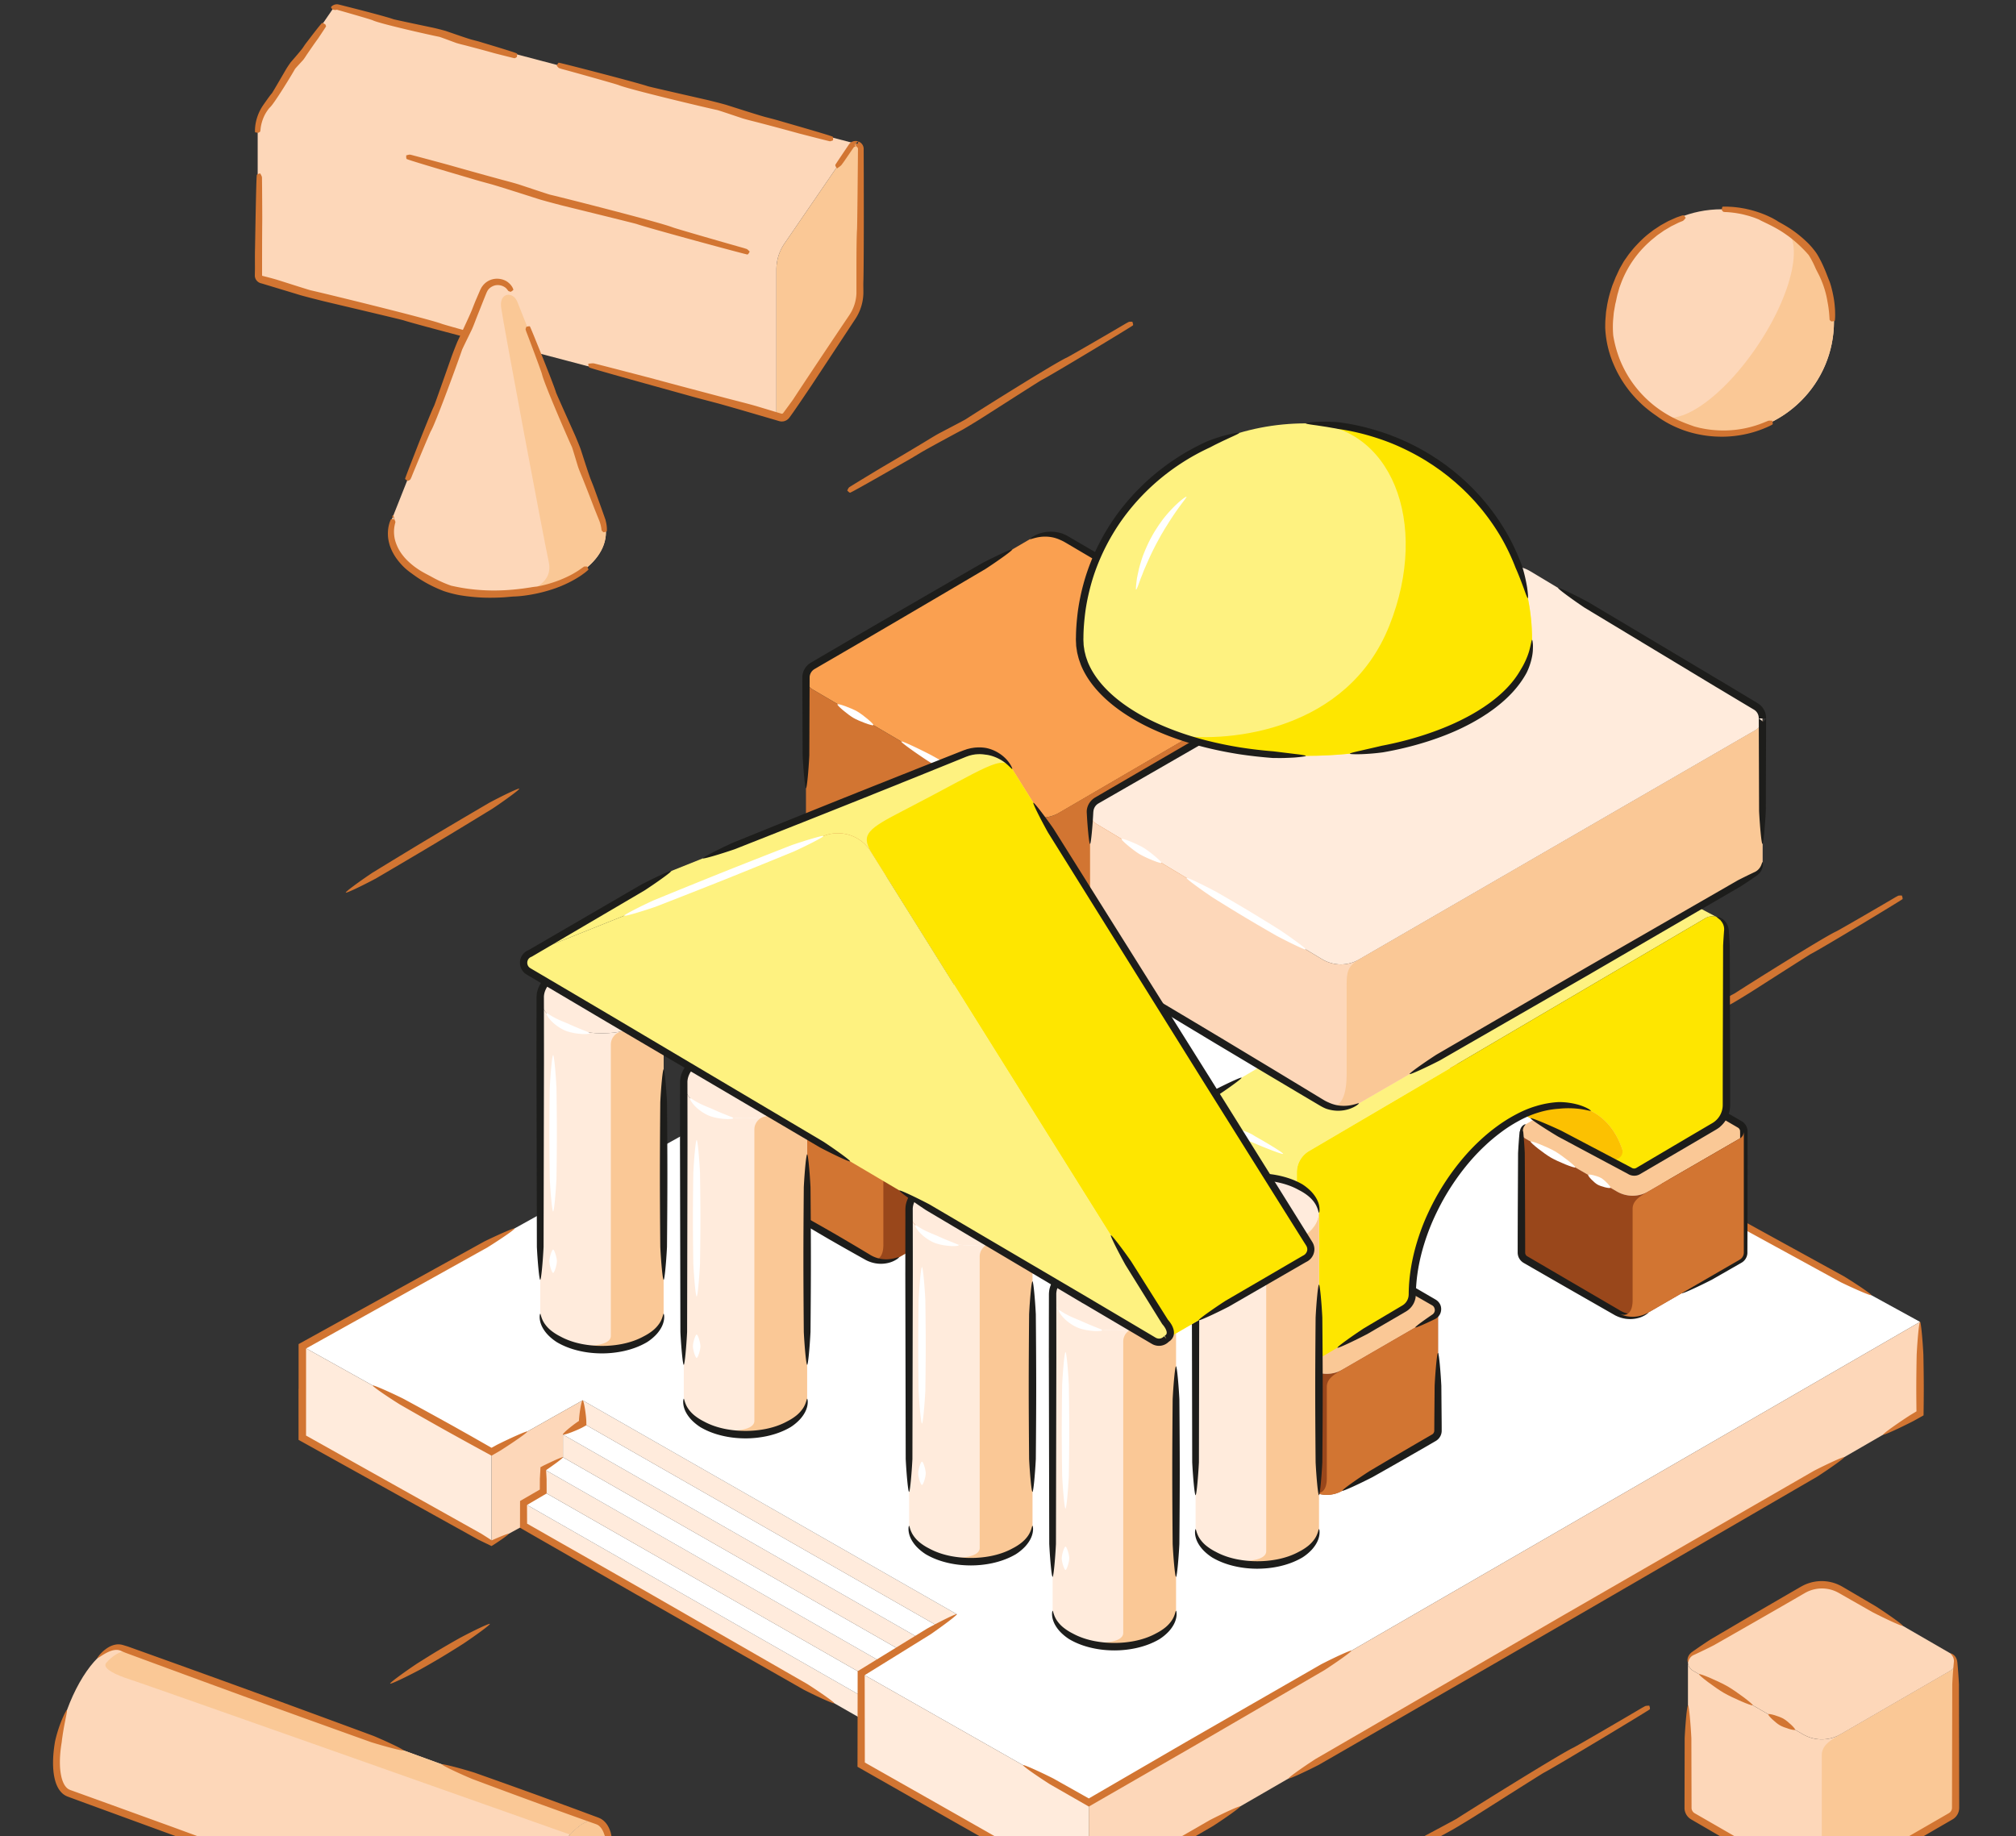
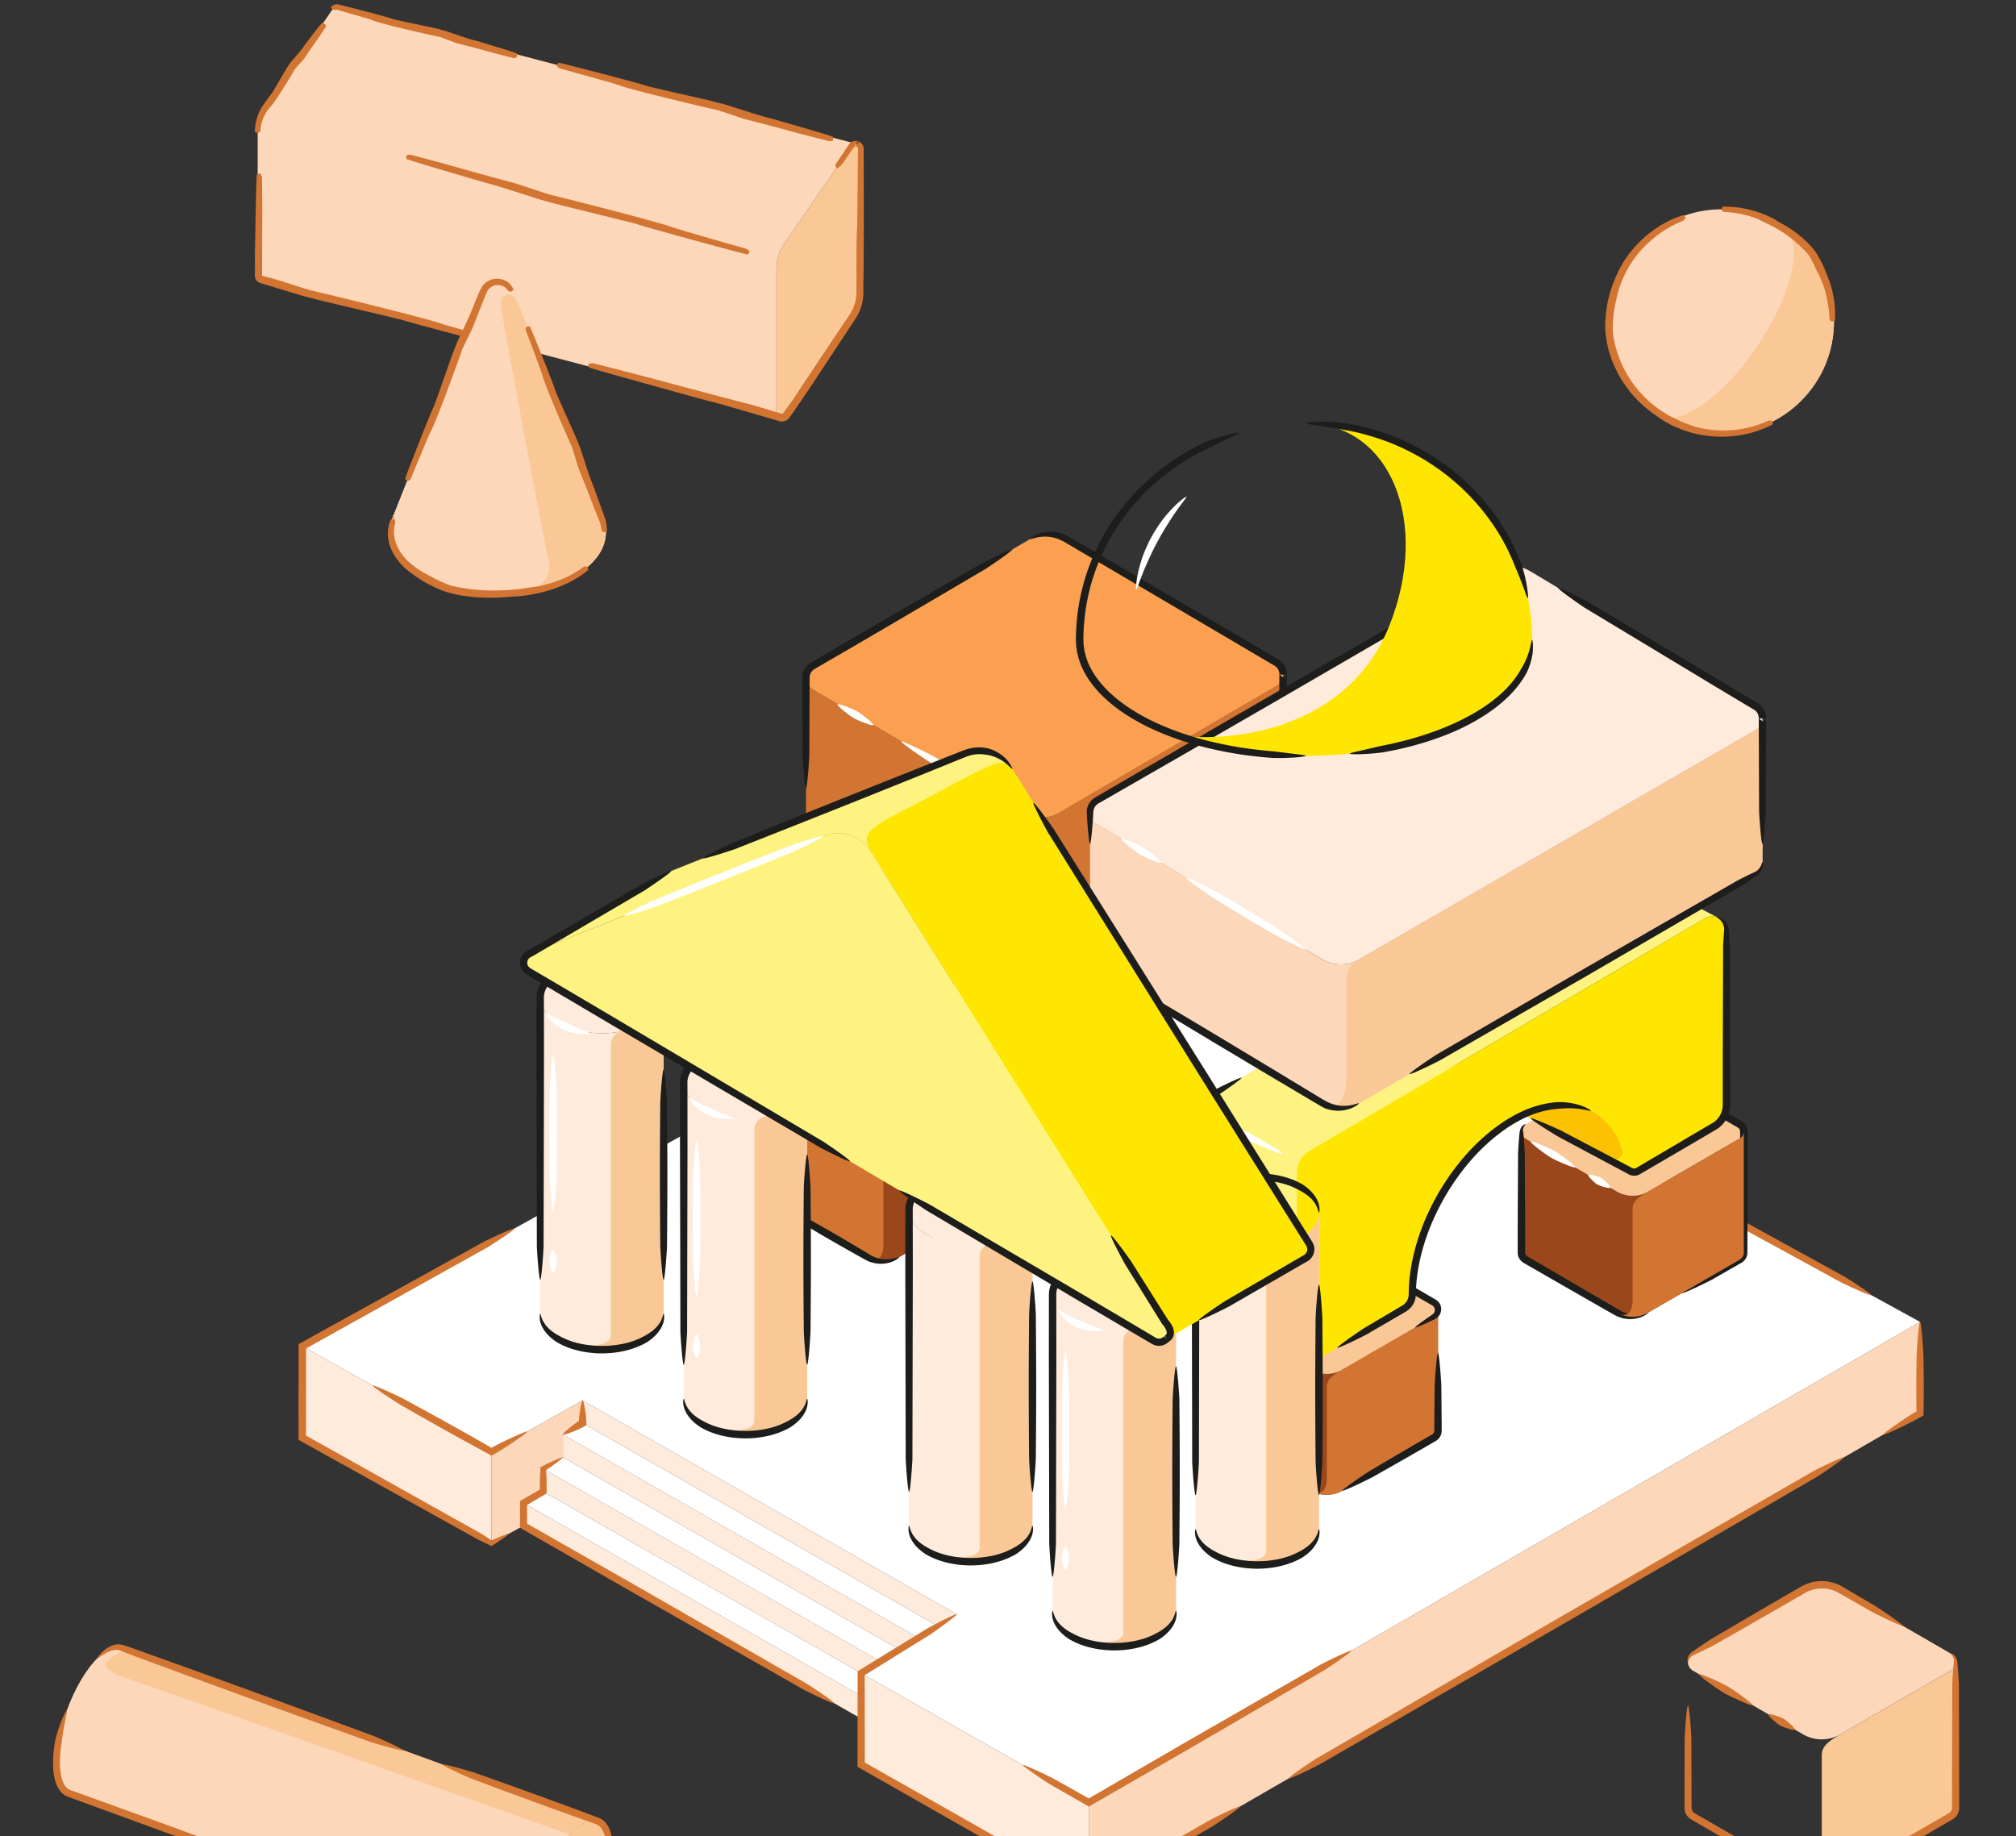
<svg xmlns="http://www.w3.org/2000/svg" width="314" height="286" fill="none">
  <rect width="100%" height="100%" fill="#333333" stroke="none" />
-   <path fill="#D27532" d="M67.667 131.448c2.49-1.49 5.685-3.432 9.084-5.514 1.946-1.303 4.202-2.95 4.125-3.078-.077-.128-2.594 1.081-4.663 2.185-3.44 2.015-6.659 3.915-9.148 5.406-2.49 1.49-5.685 3.432-9.084 5.514-1.946 1.303-4.202 2.95-4.126 3.078.077.128 2.595-1.081 4.664-2.185 3.44-2.015 6.658-3.915 9.148-5.406zm108.701-81.333c-.216.015-.469-.031-.636.069-.105.059-.356.19-.371.2-1.375.824-8.82 5.15-9.225 5.327-1.872.842-14.065 8.505-15.693 9.58-.246.164-3.967 2.098-4.308 2.285-.871.489-1.711 1.024-2.569 1.536a616.105 616.105 0 0 1-6.422 3.813c-.21.126-3.604 2.175-4.825 2.94-.167.1-.246.344-.361.528.245.28.381.364.455.35.361-.084 8.429-4.734 8.695-4.878.807-.45 1.59-.935 2.382-1.408 1.429-.84 6.356-3.478 6.528-3.58.927-.538 1.838-1.102 2.75-1.665.159-.095 9.115-5.837 9.453-6.006 1.641-.835 14.1-8.364 14.241-8.523.046-.061.036-.217-.094-.568zm119.854 89.378c-.216.015-.469-.031-.636.069-.105.059-.356.19-.371.2-1.375.824-8.82 5.15-9.225 5.327-1.872.842-14.065 8.505-15.693 9.58-.246.164-3.967 2.098-4.308 2.285-.871.489-1.711 1.024-2.569 1.536a609.22 609.22 0 0 1-6.422 3.814c-.21.125-3.604 2.174-4.825 2.94-.167.099-.246.343-.361.527.245.279.381.364.455.351.361-.084 8.429-4.735 8.695-4.879.807-.45 1.59-.934 2.382-1.408 1.429-.84 6.356-3.478 6.528-3.58.927-.538 1.838-1.102 2.75-1.665.159-.095 9.115-5.837 9.453-6.006 1.641-.834 14.1-8.364 14.241-8.523.046-.061.036-.217-.094-.568zM256.887 265.68c-.243.031-.519 0-.714.116-.12.069-.41.222-.428.233-1.59.952-10.198 5.974-10.659 6.187-2.146 1.007-16.28 9.834-18.172 11.064-.285.186-4.572 2.458-4.966 2.678-1.004.569-1.98 1.186-2.971 1.78-2.471 1.48-4.942 2.961-7.429 4.418-.243.146-4.169 2.515-5.586 3.396-.194.115-.299.376-.438.573.257.274.4.351.484.333.41-.115 9.732-5.516 10.037-5.683.93-.525 1.839-1.085 2.753-1.633 1.652-.974 7.332-4.065 7.529-4.183 1.071-.624 2.128-1.275 3.184-1.923.181-.11 10.574-6.71 10.961-6.909 1.89-.984 16.31-9.689 16.477-9.863.056-.066.054-.23-.067-.584h.005zm-188.055-7.576c.92-.551 2.095-1.283 3.34-2.072 1.948-1.304 4.202-2.95 4.125-3.078-.077-.128-2.594 1.08-4.664 2.184a149.204 149.204 0 0 0-3.403 1.967c-.92.551-2.095 1.283-3.34 2.072-1.946 1.303-4.202 2.95-4.125 3.078.076.128 2.594-1.081 4.663-2.184a149.015 149.015 0 0 0 3.404-1.967z" />
  <path fill="#FDD7B9" d="M268.17 67.55c9.652 0 17.476-7.824 17.476-17.476s-7.824-17.476-17.476-17.476-17.476 7.824-17.476 17.476 7.824 17.476 17.476 17.476z" />
  <path fill="#FAC896" d="M277.905 35.558c3.086 2.072 1.229 10.247-4.146 18.263-5.376 8.016-12.236 12.835-15.322 10.766a17.391 17.391 0 0 0 9.734 2.96c9.652 0 17.476-7.823 17.476-17.476 0-6.046-3.073-11.376-7.742-14.515v.002z" />
  <path fill="#D27532" d="M276.04 65.534c-.235.006-.497-.048-.689.036-.12.052-.404.164-.425.17a16.653 16.653 0 0 1-6.054 1.311 17.124 17.124 0 0 1-3.503-.275 85.424 85.424 0 0 0-.648-.13c-.192-.049-.364-.095-.51-.13-.292-.072-.476-.142-.533-.162-.512-.192-1.823-.612-3.395-1.447a18.328 18.328 0 0 1-2.454-1.585 17.474 17.474 0 0 1-4.287-4.802 17.806 17.806 0 0 1-1.296-2.628 18.375 18.375 0 0 1-.963-3.544c-.03-.156-.13-1.373-.025-2.59l.082-.896c.023-.286.089-.555.125-.794l.105-.604c.026-.161.064-.271.074-.322.126-.518.205-1.045.367-1.553l.212-.768.277-.748a16.426 16.426 0 0 1 4.489-6.476c.026-.02.09-.09.197-.182l.438-.356c.18-.141.377-.32.61-.487l.753-.525.197-.138.21-.123.422-.25c.141-.085.282-.167.418-.25.138-.079.284-.143.422-.212l.774-.384c.243-.1.461-.19.638-.261.192-.077.325-.31.489-.48-.19-.317-.313-.422-.395-.42a4.993 4.993 0 0 0-.555.172c-.154.054-.336.113-.538.19l-.656.292-.369.166c-.064.029-.128.06-.194.087l-.192.105-.812.449a4.057 4.057 0 0 0-.415.253l-.415.274c-.141.092-.282.184-.422.28-.141.094-.269.204-.405.307-1.106.799-2.051 1.792-2.745 2.568-.328.408-.613.745-.807 1.004l-.325.466c-.149.215-.305.428-.443.65l-.39.685c-.271.448-.471.937-.694 1.41-.048.108-.115.226-.169.367a27.81 27.81 0 0 0-.182.458c-.125.33-.302.7-.42 1.114a18.65 18.65 0 0 0-.696 2.692l-.108.679c-.036.222-.074.438-.084.647l-.09 1.138c-.02.665-.02 1.111-.013 1.17.057 1.234.269 2.466.605 3.654l.176.572c.052.171.134.368.213.599.079.23.182.481.3.753a17.747 17.747 0 0 0 2.135 3.726c.459.633.979 1.216 1.481 1.754.514.525 1.016 1 1.483 1.376.919.768 1.631 1.208 1.71 1.28.418.307 1.596 1.14 3.314 1.841 1.703.728 3.959 1.253 6.18 1.306 2.223.087 4.377-.325 5.911-.827 1.541-.502 2.491-1.027 2.535-1.063.059-.061.069-.222-.028-.58l.002-.009zm-7.869-32.806c.102.103.2.274.302.277.062.005.208.026.218.026.415 0 1.744.107 2.955.407.3.082.599.15.873.235.272.09.528.167.743.244.43.166.727.281.774.317.45.285 2.415 1.055 4.13 2.285 1.742 1.188 3.176 2.773 3.501 3.157.057.051.359.556.628 1.076.271.52.497 1.065.54 1.155.223.458.479.901.681 1.368.52 1.16.904 2.384 1.109 3.639.008.061.121.586.195 1.196.082.607.125 1.298.143 1.667.003.1.174.197.277.297.366-.036.504-.074.533-.113.025-.048.053-.397.061-.896-.005-.251-.008-.538-.02-.845-.026-.305-.047-.633-.085-.956-.143-1.3-.502-2.566-.522-2.642a11.979 11.979 0 0 0-.226-.72l-.279-.7-.364-.934c-.166-.382-.343-.82-.543-1.222-.184-.41-.399-.776-.548-1.06a13.62 13.62 0 0 0-.286-.481 8.582 8.582 0 0 0-.533-.712c-.182-.236-.382-.453-.581-.671-.008-.01-.08-.085-.198-.208-.12-.12-.297-.284-.502-.479a18.537 18.537 0 0 0-1.593-1.313c-1.206-.894-2.55-1.57-2.632-1.63a4.328 4.328 0 0 0-.22-.15l-.354-.2c-.138-.074-.292-.164-.463-.248l-.564-.267a16.87 16.87 0 0 0-2.878-.98c-.259-.057-.518-.123-.771-.17l-.745-.128c-.487-.059-.935-.117-1.322-.133l-.528-.028h-.409a2.53 2.53 0 0 0-.379.013c-.039.028-.08.166-.116.532l-.002-.005z" />
  <path fill="#FAC896" d="M120.93 41.974v22.19c0 .802 1.037 1.125 1.491.461l10.408-15.186a7.139 7.139 0 0 0 1.249-4.036V23.212c0-.802-1.037-1.125-1.49-.461L122.18 37.937a7.14 7.14 0 0 0-1.25 4.037z" />
  <path fill="#FDD7B9" d="M120.93 64.165V41.974c0-1.44.436-2.848 1.25-4.036l10.408-15.187a.795.795 0 0 1 .778-.348L52.729 1.147a.77.77 0 0 0-.11-.029.797.797 0 0 0-.828.338L41.384 16.643a7.137 7.137 0 0 0-1.25 4.036V42.87c0 .464.346.763.724.81l80.633 21.258a.799.799 0 0 1-.561-.773z" />
  <path fill="#D27532" d="M81.637 54.297c-.19-.15-.359-.371-.576-.427l-.464-.144c-1.777-.469-11.3-3.096-11.77-3.278-2.2-.827-18.25-4.738-20.432-5.227-.33-.072-4.91-1.542-5.337-1.67a68.94 68.94 0 0 0-2.023-.543l-.054-.013-.038-.005c-.041-.005-.087-.025-.1-.046a.094.094 0 0 1-.018-.036.208.208 0 0 0-.005-.033v-.15c0-2.856 0-5.712.028-8.567 0-.28-.015-4.828-.044-6.48 0-.223-.169-.445-.266-.666-.366.08-.507.162-.535.241-.113.407-.267 11.087-.282 11.432-.028 1.058-.013 2.116-.013 3.173l-.018.94v.18a1.23 1.23 0 0 0 .238.663c.198.274.515.463.871.517l-.064-.013c2.482.75 5.9 1.785 6.062 1.837 1.183.328 2.38.627 3.57.927l6.17 1.462c3.047.722 6.118 1.457 6.323 1.526 1.004.33 5.544 1.545 9.865 2.68l5.846 1.515c1.58.405 2.636.666 2.697.666.085-.008.2-.123.369-.456v-.005zM40.264 20.68c.1-.075.271-.144.271-.216 0-.044.028-.146.028-.154a6.332 6.332 0 0 1 .502-2.038c.346-.815.869-1.437.948-1.511.648-.52 3.567-5.332 3.928-6.006.054-.102 1.186-1.306 1.284-1.424.243-.304.44-.642.66-.963.55-.801 1.099-1.603 1.673-2.389.053-.08.916-1.362 1.211-1.841.044-.064-.054-.22-.092-.338-.318-.185-.448-.241-.49-.236-.171.051-2.353 2.96-2.43 3.048-.228.281-.417.586-.622.883-.377.525-1.831 2.172-1.875 2.236a16.56 16.56 0 0 0-.696 1.042l-1.089 1.87c-.538.922-1.083 1.849-1.137 1.902-.128.131-.42.523-.789 1.04-.184.261-.384.543-.599.856a7.295 7.295 0 0 0-1.188 3.15c-.07.586-.046.98-.033 1.001.028.03.169.062.532.087h.003zM51.899 1.53c.14-.028.304.054.346.031a.39.39 0 0 1 .112-.028.364.364 0 0 1 .166-.003c.04.01.08.023.121.034l.768.217 1.939.559c1.34.389 2.594.763 2.71.824 1.075.53 9.234 2.361 10.348 2.569.17.03 2.449.894 2.664.963.55.174 1.119.294 1.677.443 1.396.369 2.792.735 4.18 1.132.136.036 2.364.61 3.178.794.11.028.261-.105.394-.174.054-.364.052-.513.018-.548-.171-.162-5.342-1.686-5.508-1.744-.51-.164-1.03-.287-1.545-.423-.924-.259-3.98-1.34-4.09-1.37a40.415 40.415 0 0 0-1.802-.461l-3.138-.663c-1.549-.328-3.111-.664-3.211-.705-.497-.197-2.786-.817-4.968-1.385-1.094-.28-2.157-.55-2.956-.753-.21-.051-.402-.1-.574-.141a1.222 1.222 0 0 0-.665.044c-.361.135-.487.34-.497.35-.02.064.048.208.33.443l.003-.005zm34.817 8.71c.136.139.253.344.417.387.1.028.33.108.346.113 1.34.353 8.502 2.358 8.853 2.507 1.642.681 13.748 3.552 15.397 3.898.251.051 3.68 1.219 4.003 1.316.827.246 1.667.44 2.499.658a461.23 461.23 0 0 1 6.231 1.673c.205.053 3.519.911 4.73 1.203.164.044.367-.077.553-.13.036-.37.013-.52-.038-.564-.266-.187-8.003-2.387-8.251-2.466-.764-.23-1.537-.42-2.308-.622-1.38-.38-5.975-1.867-6.144-1.91-.891-.25-1.79-.472-2.689-.695-.153-.04-9.119-2.07-9.427-2.18-1.503-.527-13.675-3.677-13.86-3.659-.066.013-.161.133-.312.471zm43.662 15.996c.256-.202.571-.363.747-.622l.397-.55.705-1.03.573-.838.085-.123c.028-.04.064-.092.074-.102a.331.331 0 0 1 .113-.095.423.423 0 0 1 .238-.046c.031.01.059.02.092.026l.049.015-.328-.42.86-.043-.025-.105a.44.44 0 0 0-.259-.256l-.302.809a.36.36 0 0 1 .233.287c.008.038 0 .243 0 .384 0 .156-.003.312-.005.473-.005.646-.01 1.337-.018 2.05l-.041 4.33c-.031 2.791-.061 5.122-.082 5.401-.059.82-.084 2.886-.09 5.57v4.38a6.522 6.522 0 0 1-.963 3.127l-.153.238-.172.256-.346.512c-3.685 5.478-7.324 10.964-8.177 12.282-.064.1-.363.515-.783 1.086-.21.287-.449.612-.705.958l-.097.13c-.028.037-.036.042-.054.06a.273.273 0 0 1-.212.062c-.021-.001-.041-.009-.062-.016a1.56 1.56 0 0 0-.138-.044c-1.747-.525-3.511-1.058-3.813-1.147-1.547-.438-3.109-.82-4.666-1.23-3.88-1.024-7.76-2.046-11.635-3.096-.379-.1-6.561-1.716-8.815-2.279-.305-.08-.648.005-.973.02.013.382.087.549.192.605.525.256 14.979 4.225 15.443 4.364 1.429.404 2.868.77 4.305 1.15 1.288.345 4.087 1.157 6.602 1.892.627.185 1.239.364 1.805.528.282.082.554.161.81.238l.374.11c.066.02.133.041.199.059a1.45 1.45 0 0 0 1.388-.323c.126-.107.241-.274.272-.317l.136-.187c.163-.228.266-.372.292-.405.986-1.414 1.951-2.848 2.916-4.28.082-.122 2.482-3.761 4.902-7.431l1.785-2.705c.139-.21.295-.44.425-.676a7.473 7.473 0 0 0 .807-2.067 7.62 7.62 0 0 0 .195-1.749c0-.156-.003-.3-.005-.432a49.81 49.81 0 0 1-.006-.938c.052-1.188.072-5.68.075-10.359l-.008-6.774c-.005-1.021-.008-1.959-.01-2.763 0-.2 0-.394-.003-.576v-.397a1.231 1.231 0 0 0-.812-1.175l-.307.824a.45.45 0 0 1-.248-.228l-.039-.138.543-.471.051.015a4.828 4.828 0 0 0-.258-.07c-.116-.02-.192-.015-.279-.01a1.357 1.357 0 0 0-.487.134 1.285 1.285 0 0 0-.387.307l-.071.092-.044.064-.084.126c-.221.328-.418.622-.597.883-.354.525-.622.927-.825 1.23-.404.607-.545.822-.558.852-.041.11.01.285.251.582l.008.002z" />
  <path fill="#D27532" d="M116.771 39.187c-.174-.151-.33-.369-.533-.422-.122-.036-.412-.134-.432-.139-1.665-.458-10.572-3.024-11.013-3.204-2.051-.811-17.081-4.622-19.125-5.098-.31-.072-4.587-1.509-4.989-1.634-1.027-.313-2.072-.569-3.106-.856a752.311 752.311 0 0 1-7.747-2.159c-.254-.069-4.372-1.188-5.875-1.572-.202-.056-.448.051-.674.092-.025.374.01.528.077.576.338.21 9.96 3.017 10.27 3.117.95.29 1.91.54 2.868.804 1.716.487 7.442 2.338 7.65 2.395 1.109.32 2.225.612 3.34.904.191.053 11.316 2.776 11.7 2.909 1.875.648 17 4.745 17.228 4.743.082-.008.192-.123.361-.456z" />
  <path fill="#FDD7B9" d="M93.968 80.785h.003L79.9 45.315c-.856-2.156-3.908-2.156-4.761 0l-14.07 35.47h.002a5.866 5.866 0 0 0-.407 2.12c0 5.366 7.547 9.715 16.854 9.715 9.306 0 16.854-4.349 16.854-9.714 0-.73-.144-1.44-.407-2.12h.002z" />
  <path fill="#FAC896" d="M78.159 92.612c9.012-.192 16.219-4.464 16.219-9.706 0-.73-.144-1.44-.407-2.12h.002l-13.386-33.75c-.684-1.72-2.828-1.477-2.54.807.286 2.285 6.758 36.743 7.424 39.693.642 2.843-1.809 4.925-7.312 5.073v.003z" />
  <path fill="#D27532" d="M63.536 74.926c.144-.095.354-.164.407-.297l.134-.282c.435-1.096 2.873-6.935 3.042-7.212.773-1.303 4.387-11.253 4.838-12.615.066-.208 1.436-2.973 1.554-3.235.297-.67.54-1.362.812-2.043l1.014-2.551.256-.638.128-.317.064-.159.06-.115a1.7 1.7 0 0 1 .64-.738.472.472 0 0 1 .115-.066c.064-.031.14-.087.25-.12.208-.093.516-.15.838-.124.323.023.653.139.91.308.266.158.42.4.54.55.043.095.243.116.389.19.32-.174.425-.282.428-.343a.478.478 0 0 0-.039-.126c-.023-.064-.053-.154-.117-.248a2.42 2.42 0 0 0-.582-.694c-.55-.502-1.583-.802-2.548-.536a2.74 2.74 0 0 0-1.255.735l-.125.126-.105.138c-.067.092-.141.18-.192.274-.098.19-.208.387-.264.533-.267.622-.454 1.052-.474 1.104-.277.62-.512 1.255-.763 1.885-.461 1.126-2.223 4.842-2.277 4.978a69.748 69.748 0 0 0-.858 2.2l-1.35 3.834c-.668 1.892-1.344 3.8-1.408 3.923-.307.605-1.434 3.399-2.484 6.06L63.71 72.91c-.373.976-.617 1.63-.614 1.67.007.059.118.159.44.34v.006zm18.444-24.02c-.043.156-.153.338-.105.459.029.074.08.256.085.268.394.994 2.405 6.367 2.459 6.656.276 1.35 4.102 10.152 4.658 11.328.084.176.878 2.863.96 3.109.218.627.49 1.234.735 1.854a299.07 299.07 0 0 1 1.808 4.635c.031.08.318.789.738 1.829l.653-.963h-.003l-1.037.013.382.942a5.553 5.553 0 0 1 .378 1.526c.008.113.18.22.28.341.366-.044.507-.095.533-.143.033-.08.09-.963-.297-2.072l-.241.35h.002l.37.016-.129-.369c-.607-1.739-1.513-4.21-1.554-4.333-.2-.581-.44-1.147-.666-1.718-.395-1.03-1.516-4.587-1.565-4.71-.251-.668-.528-1.327-.802-1.985-.025-.056-.76-1.703-1.503-3.362-.743-1.662-1.488-3.34-1.521-3.46-.167-.592-1.158-3.137-2.12-5.545l-1.317-3.25c-.361-.876-.607-1.457-.635-1.482-.044-.034-.192-.026-.548.066h.002zm9.432 37.331c-.174.013-.391-.03-.499.057l-.248.174c-.118.082-.303.21-.53.371-.234.157-.526.33-.848.52-.653.369-1.47.748-2.285 1.063-.816.31-1.63.55-2.26.707-.63.156-1.074.235-1.153.243a9.63 9.63 0 0 0-.933.126c-.425.056-.95.15-1.552.217a33.88 33.88 0 0 1-4.174.267 29.984 29.984 0 0 1-4.172-.29c-1.196-.164-2.092-.381-2.443-.45-.105-.026-.878-.3-1.624-.646-.376-.166-.74-.356-1.03-.504a103.6 103.6 0 0 0-.557-.305c-.63-.333-1.266-.653-1.857-1.04a11.37 11.37 0 0 1-2.016-1.657c-.586-.627-1.078-1.332-1.398-2.092-.026-.075-.328-.712-.42-1.493a4.94 4.94 0 0 1-.02-1.18c.038-.375.117-.708.184-.938.038-.12-.077-.297-.12-.456l-.19-.686-.192.133h-.003l.003.028.353.515c-.34-.082-.486-.077-.527-.039-.046.054-.261.505-.395 1.212a5.831 5.831 0 0 0 .12 2.57c.114.46.306.89.493 1.29.107.191.204.383.312.555.113.169.21.335.318.479l.294.394.251.297c.138.172.24.266.256.29.48.53 1.035.98 1.611 1.385.256.19.663.484 1.153.802.491.31 1.055.65 1.613.932 1.106.581 2.148.965 2.22.994a19.18 19.18 0 0 0 2.377.617c.018.005.156.028.39.064a29.006 29.006 0 0 0 3.785.34 34.076 34.076 0 0 0 2.86-.066l1.413-.12c.346 0 1.294-.052 2.508-.257a23.832 23.832 0 0 0 4.08-1.047c1.392-.5 2.686-1.158 3.598-1.75.23-.143.438-.281.614-.417.18-.133.338-.24.461-.346a5.61 5.61 0 0 0 .402-.35c.026-.057-.023-.198-.22-.507l-.003-.005z" />
  <path fill="#FFEBDC" d="M81.548 234.114v3.539l52.585 30.058v-3.539l-52.585-30.058z" />
  <path fill="#fff" d="m84.613 232.326-3.065 1.787 52.585 30.059v-3.54l-49.52-28.306z" />
  <path fill="#FFEBDC" d="M84.614 228.784v3.542l49.519 28.307 2.978-1.839-52.497-30.01z" />
  <path fill="#fff" d="m87.68 226.999-3.066 1.785 52.497 30.01 2.979-1.836-52.41-29.959z" />
  <path fill="#FFEBDC" d="M87.68 223.457v3.542l52.41 29.958 2.978-1.836-55.389-31.664z" />
  <path fill="#fff" d="m90.745 221.67-3.066 1.787 55.389 31.664 2.979-1.839-55.302-31.612z" />
  <path fill="#FFEBDC" d="M90.745 218.131v3.539l55.302 31.613 2.978-1.837-58.28-33.315z" />
  <path fill="#fff" d="m90.745 218.131-14.193 8.003-29.47-16.432 128.677-71.418 123.294 67.623-129.466 74.868-35.454-20.142 14.892-9.187-58.28-33.315z" />
  <path fill="#FDD7B9" d="m90.744 218.131-14.193 8.003v14.246l4.997-2.727v-3.539l3.065-1.788v-3.542l3.066-1.785v-3.542l3.065-1.787v-3.539z" />
  <path fill="#FFEBDC" d="M47.083 209.702v14.247l29.469 16.431v-14.246l-29.47-16.432zm87.05 50.93v14.245l35.454 20.142v-14.245l-35.454-20.142z" />
-   <path fill="#FDD7B9" d="M299.053 205.907v14.247l-129.466 74.865v-14.244l129.466-74.868z" />
+   <path fill="#FDD7B9" d="M299.053 205.907v14.247l-129.466 74.865v-14.244z" />
  <path fill="#D27532" d="m149.601 284.337 19.989 11.332c6.131-3.562 12.661-7.352 19.381-11.258 1.967-1.273 4.246-2.886 4.172-3.017-.074-.128-2.61 1.043-4.694 2.113l-18.865 10.861c-7.137-4.062-13.719-7.808-19.407-11.048a54859.81 54859.81 0 0 0-15.476-8.776l-.023-13.607c3.345-2.072 6.777-4.197 10.26-6.359 1.931-1.329 4.164-3.006 4.084-3.132-.079-.128-2.579 1.117-4.633 2.244-3.669 2.253-7.286 4.471-10.807 6.635l-.023 14.884c5.834 3.32 11.245 6.398 16.04 9.128h.002zm94.662-31.826 38.781-22.498c1.966-1.273 4.248-2.886 4.171-3.017-.074-.128-2.609 1.043-4.694 2.113L243.679 251.5l-38.781 22.498c-1.967 1.273-4.246 2.886-4.172 3.017.074.13 2.61-1.043 4.694-2.113l38.843-22.391zm55.374-36.168c0-1.452-.023-3.322-.062-5.314-.118-2.341-.374-5.122-.522-5.122-.149 0-.405 2.781-.523 5.122a294.533 294.533 0 0 0-.061 5.314c.002.54.005 1.137.01 1.777.003.32.008.651.01.991 0 .169.005.341.008.515v.131l.003.059.005.02-.008.008-.005.005s.005 0-.031.02l-.32.193-.65.391c-1.967 1.273-4.247 2.887-4.172 3.017.074.128 2.609-1.042 4.694-2.113.223-.123.446-.245.666-.368.312-.177.62-.349.924-.52.011-.822.018-1.611.026-2.349.002-.64.008-1.237.01-1.777h-.002zm-65.744-46.84-53.391-29.214c-2.108-1.021-4.671-2.135-4.743-2.005-.072.131 2.243 1.693 4.241 2.92 20.006 10.999 38.773 21.317 53.332 29.323 14.578 7.975 33.365 18.255 53.392 29.213 2.107 1.022 4.671 2.136 4.743 2.005.071-.13-2.244-1.692-4.241-2.919l-53.333-29.323zM46.498 216.302c0 2.507 0 5.176.003 7.988l27.964 15.524c.31.151.63.305.947.461.159.077.32.151.479.226l.118.056.059.028.097.049.384.192.433-.264.259-.169c.16-.108.32-.213.47-.315.3-.202.572-.389.797-.551.451-.325.723-.548.7-.594-.024-.046-.362.062-.879.267-.259.102-.56.228-.894.371l-.517.225-.261.116-.1.028-.067-.059-.015-.013-.054-.036-.11-.072c-.146-.094-.295-.192-.443-.286l-.889-.564-27.31-15.294c0-2.574 0-5.014.003-7.306v-6.257l28.255-15.75c1.99-1.239 4.297-2.812 4.225-2.943-.071-.13-2.627.997-4.732 2.029-10.498 5.803-20.473 11.314-28.911 15.978v6.94l-.01-.005zm52.805 32.173c7.081 4.029 16.209 9.22 25.938 14.757 2.09 1.06 4.633 2.218 4.704 2.09.072-.128-2.215-1.732-4.187-2.994-9.706-5.575-18.813-10.805-25.876-14.864-5.05-2.876-11.16-6.354-17.786-10.129-.003-.96-.008-1.931-.01-2.909l3.055-1.793c0-.753-.005-1.511-.008-2.269l-.043-.783-.026-.397v-.049c-.005-.018-.005-.013-.007-.018l-.008-.026-.013-.056a.763.763 0 0 1 .074-.072c.095-.064.187-.13.28-.194.184-.128.363-.254.535-.377.343-.243.658-.471.922-.668.527-.397.855-.674.827-.722-.028-.052-.433.099-1.037.363-.303.133-.656.292-1.035.474l-.592.282c-.1.048-.202.1-.307.148l-.522.277-.026.64-.026.397-.043.784c0 .555-.005 1.111-.008 1.662l-3.076 1.78c-.002 1.403-.007 2.794-.01 4.169 6.82 3.913 13.107 7.522 18.306 10.503l.005-.006z" />
  <path fill="#D27532" d="m185.222 272.408 21.074-12.259c1.967-1.273 4.246-2.887 4.172-3.017-.074-.128-2.61 1.042-4.694 2.113-7.929 4.558-15.366 8.832-21.136 12.151-4.257 2.472-9.435 5.483-15.051 8.746l-5.529-3.111c-2.093-1.056-4.638-2.205-4.712-2.077-.075.13 2.217 1.726 4.194 2.983 2.054 1.178 4.077 2.336 6.049 3.468l15.63-8.997h.003zM91.321 222.01l.008-.005c0-.141-.003-.292-.005-.451 0-.074-.003-.153-.006-.233 0-.041-.005-.084-.007-.128a12.47 12.47 0 0 0-.046-.553 21.282 21.282 0 0 0-.154-1.165c-.12-.745-.266-1.35-.366-1.35-.1 0-.246.605-.367 1.35a18.789 18.789 0 0 0-.2 1.718c0 .044-.004.087-.007.128 0 .023-.005.008-.005.013h-.005l.002.003c-.005.005.013-.005-.01.013l-.107.071a21.2 21.2 0 0 0-.454.318c-.312.228-.637.481-.93.719-.583.482-1.034.912-.983.999.049.085.648-.095 1.352-.363a21.76 21.76 0 0 0 1.086-.454c.177-.079.346-.161.5-.238.038-.02.076-.038.112-.059l.2-.11.39-.223h.002zm-20.936.016a767.105 767.105 0 0 0-7.59-4.162c-2.103-1.037-4.657-2.169-4.728-2.038-.072.13 2.233 1.708 4.22 2.95a728.272 728.272 0 0 0 7.532 4.269l2.999 1.657 3.739 2.046 1.36-.784c1.982-1.252 4.28-2.84 4.205-2.97-.074-.131-2.623 1.014-4.717 2.061l-.559.308-.266.146-.023.01-3.18-1.813a1757.05 1757.05 0 0 1-2.987-1.68h-.005z" />
  <path fill="#FAC896" d="m251.855 166.898-14.25 8.244a1.28 1.28 0 0 0 0 2.215l14.25 8.244a4.857 4.857 0 0 0 4.866 0l14.249-8.244a1.278 1.278 0 0 0 0-2.215l-14.249-8.244a4.857 4.857 0 0 0-4.866 0z" />
  <path fill="#99471B" d="M271.607 176.248c0 .431-.213.861-.64 1.109l-14.25 8.244a4.857 4.857 0 0 1-4.866 0l-14.249-8.244a1.27 1.27 0 0 1-.64-1.109v18.857c0 .43.212.86.64 1.109l14.249 8.244c1.506.87 3.36.87 4.866 0l14.25-8.244a1.27 1.27 0 0 0 .64-1.109v-18.857z" />
  <path fill="#fff" d="M241.585 180.333c1.096.632 3.662 1.675 3.762 1.503.1-.171-2.082-1.88-3.178-2.512-1.096-.633-3.662-1.675-3.762-1.503-.1.171 2.082 1.879 3.178 2.512zm7.222 4.18c.546.315 1.926.668 2.023.497.1-.172-.894-1.191-1.439-1.509-.545-.315-1.926-.668-2.023-.497-.1.172.894 1.191 1.439 1.509z" />
  <path fill="#FAC896" d="m204.223 194.639-14.249 8.243a1.28 1.28 0 0 0 0 2.216l14.249 8.243a4.857 4.857 0 0 0 4.866 0l14.249-8.243a1.28 1.28 0 0 0 0-2.216l-14.249-8.243a4.857 4.857 0 0 0-4.866 0z" />
  <path fill="#99471B" d="M223.976 203.991c0 .43-.213.861-.641 1.109l-14.249 8.244a4.857 4.857 0 0 1-4.866 0l-14.249-8.244a1.27 1.27 0 0 1-.64-1.109v18.857c0 .43.212.86.64 1.109l14.249 8.243a4.857 4.857 0 0 0 4.866 0l14.249-8.243a1.27 1.27 0 0 0 .641-1.109v-18.857z" />
  <path fill="#D27532" d="M206.655 216.048v14.214c0 2.013-.927 2.568-1.974 2.169a4.858 4.858 0 0 0 4.405-.231l14.249-8.243a1.27 1.27 0 0 0 .64-1.109v-18.857c0 .43-.212.861-.64 1.109l-14.249 8.244c-1.235.714-2.433 1.391-2.433 2.707l.002-.003z" />
  <path fill="#fff" d="M193.953 208.076c1.097.633 3.663 1.675 3.763 1.503.099-.171-2.083-1.879-3.179-2.512-1.096-.633-3.662-1.675-3.762-1.503-.1.171 2.082 1.879 3.178 2.512zm7.222 4.177c.546.315 1.926.668 2.023.497.098-.172-.893-1.191-1.439-1.509-.545-.315-1.926-.668-2.023-.496-.1.171.894 1.19 1.439 1.508z" />
  <path fill="#7DD7B4" d="m135.155 158.28-14.249 8.244a1.278 1.278 0 0 0 0 2.215l14.249 8.244a4.857 4.857 0 0 0 4.866 0l14.249-8.244a1.278 1.278 0 0 0 0-2.215l-14.249-8.244a4.862 4.862 0 0 0-4.866 0z" />
  <path fill="#D27532" d="M154.909 167.633c0 .431-.213.861-.641 1.109l-14.249 8.244a4.857 4.857 0 0 1-4.866 0l-14.249-8.244a1.27 1.27 0 0 1-.64-1.109v18.857c0 .43.212.86.64 1.109l14.249 8.244c1.506.87 3.36.87 4.866 0l14.249-8.244c.426-.246.641-.676.641-1.109v-18.857z" />
  <path fill="#99471B" d="M137.586 179.693v14.213c0 2.013-.927 2.569-1.975 2.169a4.855 4.855 0 0 0 4.405-.23l14.25-8.244a1.27 1.27 0 0 0 .64-1.109v-18.856c0 .43-.213.86-.64 1.109l-14.25 8.243c-1.234.715-2.433 1.391-2.433 2.707l.003-.002z" />
  <path fill="#fff" d="M124.883 171.718c1.096.632 3.662 1.675 3.762 1.503.1-.171-2.082-1.88-3.178-2.512-1.096-.633-3.662-1.675-3.762-1.503-.1.171 2.082 1.879 3.178 2.512zm7.225 4.179c.546.315 1.926.669 2.024.497.099-.171-.894-1.191-1.44-1.508-.545-.315-1.926-.669-2.023-.497-.1.171.894 1.191 1.439 1.508z" />
  <path fill="#1D1D1B" d="M237.083 196.562c.077.061.174.125.248.166l.187.108c.126.071.251.146.379.217l.776.449 1.624.934 3.503 2.013c2.438 1.396 5.063 2.894 7.77 4.444.572.294 1.23.501 1.867.555a4.834 4.834 0 0 0 1.757-.151 4.072 4.072 0 0 0 1.158-.512c.258-.169.384-.302.366-.33-.041-.08-.681.238-1.621.304a4.797 4.797 0 0 1-3.007-.77l-14.282-8.344a.673.673 0 0 1-.256-.51v-.648c0-.607 0-1.232-.003-1.874l-.013-4.042-.046-8.95a75.06 75.06 0 0 0-.243-3.376h-.558l.041.244.512-.082c-.105-.361 0-.71.128-.92.13-.215.258-.317.238-.351-.013-.025-.187 0-.423.193-.228.186-.494.601-.455 1.16l.512-.082c0-.054.002-.108.005-.162h-.558a79.678 79.678 0 0 0-.244 3.376c-.015 3.119-.03 6.141-.046 8.95l-.013 4.042c0 .642 0 1.267-.002 1.874v.699c.007.108.02.213.043.318.087.417.331.799.656 1.053v.005zm35.108-16.662v-3.65h-1.162a.663.663 0 0 0-.011.111l1.148.184a1.859 1.859 0 0 0-.858-1.875 5080.758 5080.758 0 0 1-6.093-3.506l-8.208-4.704a5.105 5.105 0 0 0-1.867-.556 4.832 4.832 0 0 0-1.757.151 4.064 4.064 0 0 0-1.157.512c-.259.169-.384.303-.366.331.041.079.681-.238 1.621-.305a4.855 4.855 0 0 1 1.529.125 4.815 4.815 0 0 1 1.477.646l8.17 4.771 3.805 2.218 1.814 1.055.427.251a.642.642 0 0 1 .2.187.711.711 0 0 1 .118.52l1.147.184c.01-.1.021-.197.026-.294h-1.163v3.649l.015 10.08.008 2.817c0 .476.003.958.005 1.444 0 .244 0 .487.003.73v.164a.706.706 0 0 1-.074.305.732.732 0 0 1-.285.305c-.212.125-.427.248-.64.374l-1.296.755c-.868.507-1.744 1.019-2.627 1.537-1.967 1.273-4.246 2.889-4.172 3.017.074.128 2.609-1.043 4.694-2.113l2.643-1.514c.435-.251.871-.499 1.301-.745l.645-.371a1.834 1.834 0 0 0 .884-1.253c.015-.087.025-.171.028-.258v-.203c0-.243 0-.486.003-.73 0-.484.002-.965.005-1.444l.007-2.817c.006-3.69.013-7.099.016-10.08l-.003-.005zm-79.326 21.984c2.12-1.23 4.394-2.546 6.797-3.937l3.69-2.141c.315-.181.632-.366.95-.55l.236-.136.215-.115c.148-.069.297-.139.451-.192a4.286 4.286 0 0 1 3.403.21l.228.123.251.143c.668.387 1.344.773 2.026 1.165l4.143 2.387c1.401.807 2.82 1.621 4.254 2.448.717.413 1.437.828 2.162 1.242.361.208.724.418 1.088.625l.272.157c.053.03.066.043.094.061.028.015.052.036.075.056a.724.724 0 0 1 .204.303.811.811 0 0 1 .047.537.848.848 0 0 1-.328.474c-.489.333-.956.658-1.36.948-.807.579-1.357 1.014-1.322 1.078.039.064.689-.197 1.593-.607.451-.205.966-.448 1.498-.707.339-.171.651-.484.805-.865.158-.382.176-.817.051-1.209a1.756 1.756 0 0 0-.666-.868 1.66 1.66 0 0 0-.169-.108l-.271-.159c-.364-.21-.725-.422-1.086-.632-.723-.42-1.44-.838-2.154-1.255-1.429-.833-2.845-1.655-4.241-2.469-1.398-.812-2.776-1.613-4.134-2.405l-2.02-1.175-.251-.146-.279-.151a5.084 5.084 0 0 0-.587-.259 5.413 5.413 0 0 0-4.289.218l-.274.146-.244.138-.95.548-3.695 2.133c-2.403 1.388-4.679 2.702-6.8 3.929-.604.351-1.221.707-1.851 1.07-.157.093-.315.182-.474.274l-.238.139a2.727 2.727 0 0 0-.154.094c-.054.039-.108.077-.159.123-.417.349-.66.899-.65 1.442l1.165-.008v-.017h-1.165c.005 4.53.013 9.526.02 14.835.003 1.329.005 2.679.011 4.044a1.823 1.823 0 0 0 .87 1.529l.236.138.448.259 1.803 1.037 7.388 4.249c2.085 1.07 4.62 2.243 4.695 2.113.074-.131-2.205-1.744-4.172-3.017l-7.368-4.287c-.602-.351-1.204-.699-1.798-1.048l-.446-.258-.207-.123a.707.707 0 0 1-.341-.607l.008-4.031c.008-5.309.013-10.308.021-14.836h-1.166v.018l1.168-.008c0-.212.087-.41.241-.538.018-.017.041-.03.061-.046.026-.015.034-.023.082-.048l.238-.139.474-.274c.63-.363 1.247-.719 1.852-1.07l-.005.008zm28.872 22.321a1029.866 1029.866 0 0 0-8.477 4.976c-1.967 1.273-4.246 2.889-4.172 3.017.074.128 2.61-1.042 4.694-2.113a974.66 974.66 0 0 0 8.539-4.868c.289-.169.591-.343.901-.523.077-.046.156-.089.233-.135l.118-.07.062-.035.084-.054a1.842 1.842 0 0 0 .822-1.373c.008-.066.008-.151.008-.202v-.446c0-.399-.005-.807-.008-1.221-.015-1.662-.031-3.447-.046-5.291-.118-2.341-.374-5.122-.522-5.122-.149 0-.405 2.781-.523 5.122-.015 1.844-.031 3.631-.046 5.291 0 .414-.005.822-.008 1.221v.446c0 .046 0 .059-.005.092a.685.685 0 0 1-.312.512l-.443.256c-.31.18-.612.354-.902.52h.003zm-92.374-31.039c1.495.866 3.434 1.959 5.506 3.114a5.105 5.105 0 0 0 1.867.556 4.858 4.858 0 0 0 1.757-.151 4.064 4.064 0 0 0 1.157-.512c.259-.169.384-.303.366-.331-.041-.079-.681.238-1.621.305a4.784 4.784 0 0 1-3.006-.771 434.64 434.64 0 0 0-5.445-3.222 419.302 419.302 0 0 0-5.506-3.114 75.85 75.85 0 0 0-3.101-1.506l-.326-.146a1.076 1.076 0 0 1-.235-.135 1.213 1.213 0 0 1-.31-.349c-.138-.235-.161-.417-.205-.414-.031 0-.102.179-.036.507.036.161.115.353.267.54.074.092.166.182.276.259l.292.212a76.434 76.434 0 0 0 2.853 1.939 434.64 434.64 0 0 0 5.445 3.222l.005-.003z" />
  <path stroke="#1D1D1B" stroke-miterlimit="10" d="m268.048 143.202-.003-.003.003.003z" />
  <path fill="#FEF280" d="M201.989 209.807v-27.19c0-1.365.722-2.627 1.9-3.319l61.702-36.256a2.164 2.164 0 0 1 1.803-.186l-15.069-7.957a2.185 2.185 0 0 0-2.505-.2l-61.701 36.256a3.845 3.845 0 0 0-1.901 3.319v27.19c0 .786.4 1.431.971 1.815l.033.021c.118.077.243.143.374.197l15.376 8.131a2.166 2.166 0 0 1-.981-1.823l-.002.002z" />
  <path stroke="#1D1D1B" stroke-miterlimit="10" d="m203.383 211.849.009.004s-.007-.002-.009-.004z" />
  <path fill="#FCC101" d="M253.281 181.534c-.592-3.695-2.272-6.656-5.03-8.249-3.022-1.744-6.817-1.547-10.661.185.148.358.448.614.799.717l15.409 8.167a1.223 1.223 0 0 1-.517-.82z" />
  <path fill="#FEE600" d="m265.592 143.042-61.702 36.256a3.852 3.852 0 0 0-1.9 3.319v27.19c0 1.698 1.844 2.751 3.306 1.893l13.409-7.88a2.545 2.545 0 0 0 1.255-2.192h.005c.023-4.733 1.534-10.221 4.561-15.469 6.357-11.007 16.98-16.772 23.728-12.876 2.085 1.203 3.549 3.188 4.397 5.68.185.54-.025 1.15-.515 1.442-.489.292-1.144.458-1.928.041l3.593 1.905c.379.264.899.318 1.347.054l11.857-6.969a3.842 3.842 0 0 0 1.896-3.311V144.93c0-1.698-1.844-2.751-3.307-1.893l-.002.005z" />
  <path fill="#fff" d="M194.696 176.538a8.846 8.846 0 0 0-.85-.351c-2.152-.932-4.756-1.936-4.823-1.803-.066.133 2.315 1.595 4.362 2.737.292.187.571.351.794.461.225.111.525.233.85.351 2.151.932 4.756 1.936 4.822 1.803.067-.133-2.315-1.595-4.361-2.737a8.745 8.745 0 0 0-.794-.461z" />
  <path fill="#1D1D1B" d="M267.915 175.505a4.427 4.427 0 0 0 1.544-2.97c.018-.144.015-.303.02-.438v-2.787c-.005-2.174-.007-4.464-.012-6.843-.016-4.758-.031-9.872-.046-15.153a82.715 82.715 0 0 0-.159-2.425 2.437 2.437 0 0 0-.41-1.163 2.285 2.285 0 0 0-.699-.658l.051.197-.074-.213h-.005l-.203.257.226-.244c-.436-.248-.74-.248-.751-.21-.02.049.246.172.548.477l.226-.244-.203.259h.003l-.074-.213.051.198c.159.166.325.384.44.655.116.269.175.587.149.912a83.183 83.183 0 0 0-.156 2.412l-.046 15.154-.013 6.843v2.786c-.005.12 0 .223-.016.333a3.248 3.248 0 0 1-1.139 2.187 3.418 3.418 0 0 1-.512.359l-.638.373-1.306.769c-.886.522-1.798 1.057-2.735 1.611-1.872 1.103-3.844 2.269-5.893 3.477l-.771.456-.389.231c-.08.046-.092.054-.136.074a.686.686 0 0 1-.602-.033c-.284-.169-.545-.292-.819-.441l-3.317-1.746c-2.243-1.178-4.543-2.39-6.879-3.619-2.123-.994-4.699-2.069-4.768-1.939-.069.131 2.269 1.66 4.282 2.861a7982.102 7982.102 0 0 0 10.162 5.427c.264.146.556.287.796.433.382.217.845.286 1.281.192.107-.026.212-.059.315-.103.095-.038.212-.107.264-.136l.389-.228.773-.453 5.906-3.455 2.738-1.605c.443-.259.878-.515 1.308-.769l.638-.374c.223-.133.471-.294.676-.473l-.015.002zm-16.762-41.682c-.269-.028-.702.1-.976.323-.282.217-.407.476-.359.555.054.087.318.095.577.144.263.041.509.128.66.143.146.008.395-.028.653-.031.259-.01.515.024.602-.038h.026s-.005-.013-.01-.018c-.006-.005-.008-.01-.016-.013h.026c.041-.089-.057-.368-.302-.612-.236-.248-.62-.435-.881-.45v-.003zm-65.52 60.224a3586.09 3586.09 0 0 0 .007 7.007c.006.212-.007.397.016.684.025.263.089.527.192.778.207.502.568.938 1.019 1.237l-.161-.784.212.817 13.451 7.056c.53.248 1.091.499 1.631.738l.794.343.023.007.054.029c.036.017.069.035.105.051.071.033.141.061.212.084.141.051.285.085.42.105a2.166 2.166 0 0 0 1.301-.189c.285-.149.405-.287.39-.315-.021-.036-.19.025-.469.071a2.19 2.19 0 0 1-1.088-.097 1.929 1.929 0 0 1-.303-.141c-.051-.028-.097-.059-.146-.092-.025-.015-.048-.033-.071-.051l-.036-.026c-.023-.015-.049-.033-.067-.043-.235-.149-.481-.305-.73-.461a79.082 79.082 0 0 0-1.529-.932c-4.712-2.513-9.258-4.935-13.401-7.143l.212.814-.161-.786a1.606 1.606 0 0 1-.704-1.178c-.013-.133-.008-.369-.008-.574 0-.834.003-1.651.005-2.45 0-1.598 0-3.122.003-4.556l-.016-11.43c-.005-2.092-.012-4.262-.02-6.49 0-.558-.005-1.116-.005-1.682 0-.149.002-.269.005-.387.01-.12.02-.243.043-.361.044-.241.111-.476.203-.704.187-.454.481-.866.847-1.199a3.17 3.17 0 0 1 .292-.23c.108-.075.195-.131.328-.21.249-.149.497-.295.748-.443 1.959-1.286 4.228-2.917 4.151-3.045-.074-.128-2.602 1.06-4.681 2.146l-.751.438a4.885 4.885 0 0 0-.788.555 4.447 4.447 0 0 0-1.135 1.575 4.6 4.6 0 0 0-.276.93c-.031.159-.046.32-.062.479a6.723 6.723 0 0 0-.01.458c0 .564-.005 1.125-.005 1.683-.008 2.228-.013 4.4-.021 6.489-.005 4.185-.013 8.052-.015 11.43l-.005-.005z" />
  <path fill="#1D1D1B" d="M224.547 187.322a37.97 37.97 0 0 1 2.881-4.507c1.132-1.514 2.436-3.028 3.949-4.428.751-.71 1.56-1.378 2.413-2.016.85-.64 1.762-1.224 2.719-1.746.958-.525 1.959-.979 3.02-1.299a13.681 13.681 0 0 1 3.273-.617 14.024 14.024 0 0 1 3.321.038c.479.069.884.151 1.176.213.289.064.461.102.479.072.038-.07-.559-.482-1.524-.815-.96-.335-2.287-.563-3.506-.548a14.68 14.68 0 0 0-3.532.635c-1.137.333-2.218.815-3.224 1.358a23.696 23.696 0 0 0-2.861 1.81 27.794 27.794 0 0 0-2.522 2.082c-1.58 1.447-2.932 3.007-4.105 4.567a37.78 37.78 0 0 0-2.981 4.645 41.272 41.272 0 0 0-1.527 3.15 35.594 35.594 0 0 0-1.29 3.555c-.756 2.494-1.278 5.247-1.296 8.154l.302-.492h-.003l-.302.497a1.998 1.998 0 0 1-.968 1.713l-.251.149-.51.302-1.027.61-4.187 2.481c-1.959 1.286-4.228 2.917-4.151 3.045.074.128 2.602-1.06 4.681-2.146a4461.858 4461.858 0 0 1 5.238-3.05l.512-.3.258-.151a3.126 3.126 0 0 0 1.199-1.29c.21-.426.318-.897.32-1.365l-.302.494h.003l.302-.494c.033-2.769.548-5.419 1.288-7.824a34.704 34.704 0 0 1 1.26-3.435c.466-1.08.968-2.097 1.48-3.052l-.005.005z" />
  <path fill="#FAA050" d="m160.43 83.976-33.834 19.733c-1.411.817-1.426 2.847-.028 3.685l32.666 19.176a5.633 5.633 0 0 0 5.716.047l33.833-19.733c1.411-.817 1.426-2.848.028-3.685l-32.665-19.177a5.633 5.633 0 0 0-5.716-.046z" />
  <path fill="#D27532" d="m198.784 106.882-33.834 19.732a5.629 5.629 0 0 1-5.716-.046l-32.665-19.177a2.117 2.117 0 0 1-1.037-1.828v22.344a2.121 2.121 0 0 0 1.037 1.883l32.665 19.176a5.63 5.63 0 0 0 5.716.046l33.834-19.732a2.118 2.118 0 0 0 1.067-1.829v-22.398a2.119 2.119 0 0 1-1.067 1.829z" />
  <path fill="#D27532" d="m164.951 149.012 33.833-19.732a2.12 2.12 0 0 0 1.068-1.829v-22.398a2.122 2.122 0 0 1-1.068 1.829l-33.833 19.732c-1.926 1.114-1.913 2.149-1.913 4.605v13.201c0 3.532-.922 6.142-3.806 4.546a5.63 5.63 0 0 0 5.716.046h.003z" />
  <path fill="#fff" d="M132.943 111.837c.886.512 2.999 1.288 3.096 1.117.1-.172-1.626-1.616-2.512-2.128-.886-.513-2.996-1.288-3.096-1.117-.1.172 1.626 1.616 2.512 2.128z" />
  <path fill="#1D1D1B" d="M200.435 116.864c0-3.68-.002-7.634-.005-11.809l-.72-.563-.438.556v.028l1.158.02a2.731 2.731 0 0 0-.346-1.395 2.732 2.732 0 0 0-1.019-1.025l-2.026-1.188a6606.34 6606.34 0 0 0-4.156-2.436l-8.687-5.086-9.107-5.326-4.679-2.736-2.366-1.382-1.189-.695c-.381-.222-.822-.491-1.29-.676a5.77 5.77 0 0 0-1.903-.328c-.635 0-1.234.113-1.729.277-.993.33-1.536.83-1.5.879.041.076.681-.231 1.623-.346a5.962 5.962 0 0 1 1.552.013 5.573 5.573 0 0 1 1.565.473c.389.157.737.372 1.147.612l1.186.7c.789.466 1.578.93 2.361 1.39l4.669 2.753c3.088 1.819 6.123 3.609 9.089 5.355 2.965 1.747 5.864 3.453 8.674 5.107 1.406.827 2.791 1.641 4.151 2.443l2.023 1.191a1.542 1.542 0 0 1 .794 1.398l1.158.021v-.028l-.438.553-.72-.564a12940.985 12940.985 0 0 0-.002 22.396l.507-.576-.507.568a1.564 1.564 0 0 1-.51 1.14 1.68 1.68 0 0 1-.172.133l-.094.059-.128.074c-.687.402-1.378.807-2.08 1.214l-4.269 2.497-8.945 5.232c-3.063 1.793-6.203 3.629-9.399 5.501-1.598.935-3.209 1.88-4.835 2.83-.812.477-1.627.953-2.446 1.432l-1.229.719-.308.18c-.105.061-.205.12-.297.169a5.036 5.036 0 0 1-.586.274 5.655 5.655 0 0 1-1.573.448 6.033 6.033 0 0 1-1.552-.01c-.94-.131-1.575-.448-1.616-.372-.036.049.497.556 1.486.902a5.658 5.658 0 0 0 1.723.305 5.726 5.726 0 0 0 1.908-.3c.243-.095.482-.2.71-.328.12-.061.222-.123.325-.182l.307-.179 1.232-.714c.819-.477 1.636-.951 2.451-1.424 1.629-.945 3.242-1.885 4.845-2.815 3.201-1.862 6.346-3.688 9.414-5.473 3.068-1.785 6.062-3.524 8.959-5.211l4.274-2.487 2.079-1.211.131-.077.159-.1a2.65 2.65 0 0 0 .781-.807 2.74 2.74 0 0 0 .412-1.413l-.507.568.507-.576c0-3.726 0-7.268.003-10.587l.01.015zM133.429 99.05l-4.264 2.492c-.753.44-1.526.894-2.315 1.357-.202.121-.405.238-.609.359a2.65 2.65 0 0 0-.664.579 2.702 2.702 0 0 0-.609 1.654l.043 12.175c.118 2.341.374 5.122.523 5.122.148 0 .404-2.781.522-5.122l.046-12.147a1.55 1.55 0 0 1 .743-1.288c.195-.113.389-.228.581-.341.792-.461 1.568-.909 2.321-1.347l4.269-2.484A5295.823 5295.823 0 0 0 153.5 88.624c1.961-1.28 4.236-2.901 4.161-3.032-.074-.13-2.607 1.053-4.686 2.13a5258.14 5258.14 0 0 0-19.546 11.328z" />
  <path fill="#fff" d="M148.232 120.772a199.78 199.78 0 0 0 3.767 2.134c2.08 1.08 4.61 2.263 4.684 2.135.075-.128-2.197-1.754-4.156-3.037a186.064 186.064 0 0 0-3.706-2.238 209.771 209.771 0 0 0-3.767-2.134c-2.08-1.08-4.61-2.263-4.684-2.135-.074.128 2.197 1.754 4.156 3.037 1.383.853 2.684 1.642 3.706 2.238z" />
  <path fill="#FFEBDC" d="M93.752 160.957c5.307 0 9.609-2.505 9.609-5.594 0-3.089-4.302-5.593-9.61-5.593-5.306 0-9.608 2.504-9.608 5.593s4.302 5.594 9.609 5.594z" />
  <path fill="#FFEBDC" d="M103.364 155.364c0 3.088-4.303 5.593-9.61 5.593-5.306 0-9.608-2.505-9.608-5.593v49.275c0 3.089 4.302 5.594 9.609 5.594 5.306 0 9.609-2.505 9.609-5.594v-49.275z" />
  <path fill="#fff" d="M85.567 196.465c0 .573.387 1.815.584 1.815.198 0 .584-1.242.584-1.815 0-.574-.386-1.816-.584-1.816-.197 0-.584 1.242-.584 1.816zm0-19.935c0 1.928.023 4.413.062 7.061.118 2.34.374 5.122.522 5.122.149 0 .405-2.782.523-5.122.038-2.648.061-5.133.061-7.061s-.023-4.413-.061-7.061c-.118-2.34-.374-5.122-.523-5.122-.148 0-.404 2.782-.522 5.122a512.708 512.708 0 0 0-.062 7.061zm2.405-16.027c.577.264 1.557.474 2.382.538.207.015.402.031.581.033.18 0 .343-.007.48-.015.27-.018.44-.051.447-.1.008-.049-.143-.138-.389-.243l-.953-.384a46.082 46.082 0 0 1-2.092-.899c-.525-.221-1.37-.543-2.049-.912-.689-.356-1.193-.756-1.267-.707-.093.059.22.692.827 1.291.594.609 1.452 1.157 2.033 1.401v-.003z" />
  <path fill="#FAC896" d="M96.823 160.665a2.082 2.082 0 0 0-1.682 2.041v45.386c0 1.849-5.061 1.787-7.246.98 1.622.728 3.653 1.161 5.855 1.161a15.71 15.71 0 0 0 3.552-.397c.008 0 .015 0 .023-.005.067-.016.13-.031.195-.049l.107-.026c.13-.033.261-.069.39-.105l.079-.023c.11-.033.218-.066.323-.1.028-.007.053-.018.079-.025.264-.087.522-.182.768-.285.005 0 .008-.002.013-.005.126-.051.249-.105.371-.161 0 0 .005 0 .008-.003 2.251-1.024 3.701-2.617 3.701-4.41v-49.275c0 2.463-2.738 4.556-6.538 5.301h.002zm-9.563 48.098a.674.674 0 0 0-.146-.08c.049.028.098.054.147.08z" />
  <path fill="#FFEBDC" d="M116.109 174.194c5.307 0 9.609-2.504 9.609-5.593s-4.302-5.593-9.609-5.593-9.609 2.504-9.609 5.593 4.302 5.593 9.609 5.593z" />
  <path fill="#FFEBDC" d="M125.718 168.601c0 3.089-4.302 5.594-9.609 5.594-5.306 0-9.609-2.505-9.609-5.594v49.276c0 3.089 4.303 5.593 9.609 5.593 5.307 0 9.609-2.504 9.609-5.593v-49.276z" />
  <path fill="#fff" d="M107.925 209.703c0 .573.387 1.815.584 1.815.197 0 .584-1.242.584-1.815 0-.574-.387-1.816-.584-1.816-.197 0-.584 1.242-.584 1.816zm0-19.935c0 1.928.023 4.412.061 7.06.118 2.341.374 5.122.523 5.122.148 0 .404-2.781.522-5.122.039-2.648.062-5.132.062-7.06 0-1.929-.023-4.413-.062-7.061-.118-2.341-.374-5.122-.522-5.122-.149 0-.405 2.781-.523 5.122a519.818 519.818 0 0 0-.061 7.061zm2.402-16.024c.576.264 1.557.474 2.382.538.207.015.402.03.581.033.179 0 .343-.008.479-.015.272-.018.441-.052.448-.1.008-.049-.143-.139-.389-.244l-.953-.384a43.447 43.447 0 0 1-2.089-.899c-.525-.22-1.371-.543-2.049-.911-.689-.356-1.194-.756-1.268-.707-.092.059.22.691.827 1.291.594.609 1.452 1.157 2.034 1.4l-.003-.002z" />
  <path fill="#FAC896" d="M119.18 173.903a2.082 2.082 0 0 0-1.683 2.041v45.386c0 1.849-5.061 1.787-7.245.981 1.621.727 3.652 1.16 5.854 1.16 1.255 0 2.454-.141 3.552-.397.008 0 .016 0 .023-.005.067-.016.131-.031.195-.049l.108-.026c.13-.033.261-.069.389-.105l.079-.023c.11-.033.218-.066.323-.1.028-.007.054-.018.079-.025.264-.087.523-.182.769-.285.005 0 .007-.002.013-.005.125-.051.248-.105.371-.161 0 0 .005 0 .008-.003 2.251-1.024 3.7-2.617 3.7-4.41v-49.275c0 2.463-2.738 4.556-6.538 5.301h.003zm-9.563 48.098a.695.695 0 0 0-.146-.08c.048.028.097.054.146.08z" />
  <path fill="#FFEBDC" d="M151.202 193.986c5.307 0 9.609-2.504 9.609-5.593 0-3.09-4.302-5.594-9.609-5.594s-9.609 2.504-9.609 5.594c0 3.089 4.302 5.593 9.609 5.593z" />
  <path fill="#FFEBDC" d="M160.811 188.393c0 3.088-4.303 5.593-9.609 5.593s-9.609-2.505-9.609-5.593v49.275c0 3.089 4.303 5.594 9.609 5.594s9.609-2.505 9.609-5.594v-49.275z" />
-   <path fill="#fff" d="M143.018 229.493c0 .574.386 1.816.583 1.816.198 0 .584-1.242.584-1.816 0-.573-.386-1.815-.584-1.815-.197 0-.583 1.242-.583 1.815zm0-19.934c0 1.928.023 4.412.061 7.06.118 2.341.374 5.122.522 5.122.149 0 .405-2.781.523-5.122.038-2.648.061-5.132.061-7.06 0-1.929-.023-4.413-.061-7.061-.118-2.341-.374-5.122-.523-5.122-.148 0-.404 2.781-.522 5.122a519.818 519.818 0 0 0-.061 7.061zm2.402-16.027c.576.264 1.557.474 2.382.538.207.015.402.031.581.033.179 0 .343-.007.479-.015.271-.018.44-.051.448-.1.008-.049-.143-.138-.389-.243l-.953-.384a44.562 44.562 0 0 1-2.09-.899c-.525-.221-1.37-.543-2.048-.912-.689-.356-1.194-.756-1.268-.707-.092.059.22.692.827 1.291.594.609 1.452 1.157 2.033 1.401l-.002-.003z" />
  <path fill="#FAC896" d="M154.273 193.694a2.082 2.082 0 0 0-1.682 2.041v45.386c0 1.849-5.061 1.787-7.245.981 1.621.727 3.652 1.16 5.854 1.16 1.255 0 2.454-.141 3.552-.397.008 0 .016 0 .023-.005.067-.016.131-.031.195-.049l.107-.026c.131-.033.262-.069.39-.105l.079-.023c.11-.033.218-.066.323-.1.028-.007.054-.018.079-.025.264-.087.523-.182.768-.285.006 0 .008-.002.013-.005.126-.051.249-.105.372-.161 0 0 .005 0 .007-.003 2.251-1.024 3.701-2.617 3.701-4.41v-49.275c0 2.463-2.738 4.556-6.538 5.301h.002zm-9.562 48.098a.674.674 0 0 0-.147-.08c.049.029.098.054.147.08z" />
  <path fill="#FFEBDC" d="M173.56 207.223c5.307 0 9.609-2.504 9.609-5.593s-4.302-5.593-9.609-5.593c-5.306 0-9.608 2.504-9.608 5.593s4.302 5.593 9.608 5.593z" />
  <path fill="#FFEBDC" d="M183.169 201.63c0 3.089-4.302 5.593-9.609 5.593-5.306 0-9.608-2.504-9.608-5.593v49.276c0 3.089 4.302 5.593 9.608 5.593 5.307 0 9.609-2.504 9.609-5.593V201.63z" />
  <path fill="#fff" d="M165.373 242.732c0 .573.387 1.815.584 1.815.197 0 .584-1.242.584-1.815 0-.574-.387-1.816-.584-1.816-.197 0-.584 1.242-.584 1.816zm0-19.935c0 1.928.023 4.412.062 7.06.117 2.341.373 5.122.522 5.122.148 0 .405-2.781.522-5.122.039-2.648.062-5.132.062-7.06 0-1.929-.023-4.413-.062-7.061-.117-2.341-.374-5.122-.522-5.122-.149 0-.405 2.781-.522 5.122a505.537 505.537 0 0 0-.062 7.061zm2.404-16.027c.577.264 1.557.474 2.382.538.207.015.402.031.581.033.18 0 .344-.008.479-.015.272-.018.441-.052.448-.1.008-.049-.143-.138-.389-.243l-.953-.385a43.447 43.447 0 0 1-2.089-.899c-.525-.22-1.37-.542-2.049-.911-.689-.356-1.193-.756-1.268-.707-.092.059.22.691.827 1.291.592.609 1.453 1.157 2.034 1.401l-.003-.003z" />
  <path fill="#FAC896" d="M176.63 206.931a2.081 2.081 0 0 0-1.682 2.041v45.386c0 1.849-5.061 1.788-7.245.981 1.621.727 3.652 1.16 5.854 1.16a15.71 15.71 0 0 0 3.552-.397c.008 0 .015 0 .023-.005.067-.015.131-.031.195-.049.036-.007.072-.017.107-.025a14.79 14.79 0 0 0 .469-.128c.11-.033.218-.067.323-.1.028-.008.053-.018.079-.026.264-.087.523-.182.768-.284.006 0 .008-.003.013-.005.126-.051.249-.105.372-.161 0 0 .005 0 .007-.003 2.251-1.024 3.701-2.617 3.701-4.41V201.63c0 2.464-2.738 4.556-6.538 5.301h.002zm-9.562 48.098a.661.661 0 0 0-.147-.079c.049.028.098.054.147.079z" />
-   <path fill="#FFEBDC" d="M195.827 194.498c5.307 0 9.609-2.504 9.609-5.594 0-3.089-4.302-5.593-9.609-5.593s-9.609 2.504-9.609 5.593c0 3.09 4.302 5.594 9.609 5.594z" />
  <path fill="#FFEBDC" d="M205.436 188.905c0 3.088-4.303 5.593-9.609 5.593s-9.609-2.505-9.609-5.593v49.275c0 3.089 4.303 5.594 9.609 5.594s9.609-2.505 9.609-5.594v-49.275z" />
  <path stroke="#1D1D1B" stroke-miterlimit="10" d="M187.185 191.353s1.664 2.412 6.75 3.145" />
  <path fill="#FAC896" d="M198.899 194.206a2.082 2.082 0 0 0-1.683 2.041v45.386c0 1.849-5.06 1.787-7.245.98 1.621.728 3.652 1.161 5.855 1.161 1.254 0 2.453-.141 3.552-.397.007 0 .015 0 .023-.005.066-.016.13-.031.194-.049l.108-.026c.131-.033.261-.069.389-.105l.08-.023c.11-.033.217-.066.322-.1.028-.007.054-.018.08-.025.263-.087.522-.182.768-.285.005 0 .008-.002.013-.005.125-.051.248-.105.371-.161 0 0 .005 0 .008-.003 2.251-1.024 3.7-2.617 3.7-4.41v-49.275c0 2.463-2.737 4.556-6.538 5.301h.003zm-9.563 48.098a.671.671 0 0 0-.146-.08c.049.028.098.054.146.08z" />
  <path fill="#FFEBDC" d="m232.63 88.934-61.784 35.741c-1.411.817-1.426 2.848-.028 3.686l35.124 21.061a5.63 5.63 0 0 0 5.716.046l61.784-35.741c1.411-.817 1.426-2.848.028-3.685L238.346 88.98a5.633 5.633 0 0 0-5.716-.046z" />
  <path fill="#FDD7B9" d="m273.441 113.727-61.784 35.741a5.629 5.629 0 0 1-5.716-.046l-35.124-21.062a2.12 2.12 0 0 1-1.037-1.828v22.344a2.122 2.122 0 0 0 1.037 1.883l35.124 21.061a5.63 5.63 0 0 0 5.716.046l61.784-35.741a2.12 2.12 0 0 0 1.068-1.828v-22.399a2.12 2.12 0 0 1-1.068 1.829z" />
  <path fill="#FAC896" d="m211.657 171.864 61.783-35.741a2.117 2.117 0 0 0 1.068-1.829v-22.398a2.118 2.118 0 0 1-1.068 1.829l-61.783 35.741c-1.926 1.114-1.913 2.148-1.913 4.604v13.202c0 3.532-.922 6.141-3.806 4.546a5.636 5.636 0 0 0 5.716.046h.003z" />
  <path fill="#fff" d="M177.479 133.037c.978.586 3.298 1.529 3.4 1.36.103-.169-1.82-1.772-2.801-2.361-.979-.587-3.299-1.529-3.401-1.36-.103.169 1.821 1.772 2.802 2.361zm16.318 9.785c1.337.802 3.073 1.816 4.932 2.887 2.067 1.103 4.584 2.315 4.661 2.187.077-.128-2.177-1.778-4.123-3.081a335.43 335.43 0 0 0-4.868-2.991 343.68 343.68 0 0 0-4.933-2.887c-2.067-1.103-4.584-2.315-4.661-2.187-.077.128 2.177 1.778 4.123 3.081a334.973 334.973 0 0 0 4.869 2.991z" />
  <path fill="#1D1D1B" d="M103.948 182.964c0-3.079-.023-7.048-.062-11.279-.118-2.341-.374-5.122-.522-5.122-.149 0-.405 2.781-.523 5.122-.038 4.231-.061 8.2-.061 11.279 0 3.078.023 7.047.061 11.278.118 2.341.374 5.122.523 5.122.148 0 .404-2.781.522-5.122.039-4.231.062-8.2.062-11.278zm-10.196 27.853a16.19 16.19 0 0 0 3.34-.351c1.203-.261 2.481-.692 3.682-1.399a7.513 7.513 0 0 0 1.46-1.208c.425-.466.766-.984.96-1.475.2-.492.262-.943.256-1.255 0-.157-.015-.279-.035-.361-.018-.082-.036-.126-.054-.126-.087-.005-.133.715-.651 1.491a5.074 5.074 0 0 1-1.042 1.129c-.43.346-.922.653-1.414.901-1.09.602-2.274.974-3.393 1.194a16.113 16.113 0 0 1-3.109.294 16.373 16.373 0 0 1-3.11-.294c-1.118-.22-2.301-.592-3.392-1.194a8.021 8.021 0 0 1-1.414-.901 5.013 5.013 0 0 1-1.042-1.129c-.52-.779-.566-1.496-.65-1.491-.019 0-.04.044-.055.126-.02.082-.035.204-.035.361-.006.31.056.763.256 1.255.197.491.535 1.009.96 1.475.428.461.94.876 1.46 1.208 1.2.71 2.479 1.14 3.682 1.399 1.207.264 2.346.348 3.34.351zM83.56 165.213l.06 29.029c.118 2.341.375 5.122.523 5.122.149 0 .405-2.781.522-5.122.024-10.889.047-21.105.062-29.029 0-1.982-.003-4.105-.005-6.349 0-1.121-.003-2.271-.005-3.449-.028-.996.53-1.957 1.375-2.694.84-.746 1.916-1.299 3.063-1.683a14.253 14.253 0 0 1 3.644-.694 15.693 15.693 0 0 1 3.819.223c1.265.235 2.517.638 3.636 1.273.495.248.984.555 1.414.901.428.348.791.74 1.042 1.13.52.778.566 1.495.651 1.49.018 0 .038-.043.054-.125.02-.082.035-.205.035-.362a3.297 3.297 0 0 0-.256-1.254c-.197-.492-.535-1.009-.96-1.476a7.64 7.64 0 0 0-1.46-1.208c-1.247-.72-2.602-1.158-3.96-1.422a16.73 16.73 0 0 0-4.081-.263 15.341 15.341 0 0 0-3.934.727c-1.255.417-2.456 1.014-3.463 1.892a5.815 5.815 0 0 0-1.27 1.563 4.74 4.74 0 0 0-.376.96c-.087.333-.12.694-.123 1.019 0 1.178-.003 2.328-.005 3.45 0 2.243-.003 4.366-.005 6.349l.002.002zm42.742 30.988c0-3.078-.023-7.048-.062-11.278-.118-2.341-.374-5.122-.522-5.122-.149 0-.405 2.781-.523 5.122-.038 4.23-.061 8.2-.061 11.278 0 3.078.023 7.048.061 11.279.118 2.34.374 5.122.523 5.122.148 0 .404-2.782.522-5.122.039-4.231.062-8.201.062-11.279zm-10.194 27.853a16.118 16.118 0 0 0 3.34-.351c1.204-.261 2.482-.691 3.683-1.398a7.548 7.548 0 0 0 1.459-1.209c.425-.466.766-.983.961-1.475.2-.492.261-.942.256-1.255a1.58 1.58 0 0 0-.036-.361c-.018-.082-.036-.125-.054-.125-.087-.005-.133.714-.65 1.49a5.154 5.154 0 0 1-1.043 1.13c-.43.345-.922.653-1.413.901-1.091.602-2.274.973-3.394 1.193a16.194 16.194 0 0 1-3.109.295 16.385 16.385 0 0 1-3.109-.295c-1.119-.22-2.302-.591-3.393-1.193a8.124 8.124 0 0 1-1.414-.901 5.052 5.052 0 0 1-1.042-1.13c-.517-.778-.566-1.495-.65-1.49-.018 0-.039.043-.054.125a1.525 1.525 0 0 0-.036.361c-.005.31.056.763.256 1.255.197.492.535 1.009.96 1.475.428.461.94.876 1.46 1.209 1.201.709 2.479 1.14 3.683 1.398 1.206.264 2.346.349 3.339.351zm-10.195-45.603c.018 7.926.039 18.139.062 29.029.117 2.34.374 5.122.522 5.122.149 0 .405-2.782.523-5.122.023-10.89.046-21.105.061-29.029 0-1.982-.003-4.105-.005-6.349 0-1.121-.003-2.271-.005-3.449-.028-.997.53-1.957 1.375-2.695.84-.745 1.916-1.298 3.063-1.682a14.254 14.254 0 0 1 3.644-.694 15.693 15.693 0 0 1 3.819.223c1.265.235 2.517.637 3.636 1.272.495.249.984.556 1.414.902.428.348.791.74 1.042 1.129.518.779.566 1.496.651 1.491.018 0 .036-.044.054-.126a1.59 1.59 0 0 0 .035-.361 3.302 3.302 0 0 0-.256-1.255c-.197-.491-.535-1.009-.96-1.475a7.646 7.646 0 0 0-1.46-1.209c-1.247-.719-2.602-1.157-3.959-1.421a16.781 16.781 0 0 0-4.082-.264 15.388 15.388 0 0 0-3.934.728c-1.255.417-2.456 1.014-3.462 1.892a5.81 5.81 0 0 0-1.271 1.562 4.781 4.781 0 0 0-.376.961 4.224 4.224 0 0 0-.123 1.019c0 1.178-.003 2.328-.005 3.45 0 2.243-.003 4.366-.005 6.348l.002.003zm55.482 37.541c0-3.078-.023-7.047-.061-11.278-.118-2.341-.374-5.122-.523-5.122-.148 0-.404 2.781-.522 5.122-.038 4.231-.061 8.2-.061 11.278 0 3.079.023 7.048.061 11.279.118 2.341.374 5.122.522 5.122.149 0 .405-2.781.523-5.122.038-4.231.061-8.2.061-11.279zm-10.192 27.853a16.192 16.192 0 0 0 3.339-.35c1.204-.262 2.482-.692 3.683-1.399a7.616 7.616 0 0 0 1.46-1.208c.425-.467.765-.984.96-1.476.2-.491.261-.942.256-1.254 0-.157-.015-.28-.036-.362-.018-.082-.036-.125-.056-.125-.087-.005-.133.714-.65 1.49-.254.39-.618.782-1.043 1.13-.43.346-.922.653-1.413.901-1.091.602-2.275.973-3.394 1.194a16.108 16.108 0 0 1-3.109.294 16.378 16.378 0 0 1-3.109-.294c-1.119-.221-2.302-.592-3.393-1.194a8.028 8.028 0 0 1-1.414-.901 5.01 5.01 0 0 1-1.042-1.13c-.517-.778-.566-1.495-.651-1.49-.018 0-.035.043-.053.125a1.528 1.528 0 0 0-.036.362c-.005.309.056.763.256 1.254.197.492.535 1.009.96 1.476.428.46.94.875 1.46 1.208 1.201.71 2.479 1.14 3.683 1.399 1.206.263 2.346.348 3.339.35h.003zm-10.196-45.603c.018 7.926.039 18.139.062 29.029.118 2.34.374 5.122.522 5.122.149 0 .405-2.782.523-5.122.023-10.89.046-21.105.061-29.029 0-1.982-.002-4.105-.005-6.349 0-1.121-.003-2.271-.005-3.449-.028-.997.53-1.957 1.375-2.695.84-.745 1.916-1.298 3.063-1.682a14.254 14.254 0 0 1 3.644-.694 15.693 15.693 0 0 1 3.819.223c1.265.235 2.517.637 3.636 1.272.495.249.984.556 1.414.902.428.348.791.74 1.042 1.129.518.779.566 1.496.651 1.491.018 0 .038-.044.056-.126.021-.082.036-.205.036-.361a3.302 3.302 0 0 0-.256-1.255c-.197-.491-.535-1.009-.96-1.475a7.646 7.646 0 0 0-1.46-1.209c-1.247-.719-2.602-1.157-3.959-1.421a16.786 16.786 0 0 0-4.083-.264 15.38 15.38 0 0 0-3.933.728c-1.255.417-2.456 1.014-3.463 1.892a5.826 5.826 0 0 0-1.27 1.562 4.785 4.785 0 0 0-.377.961c-.087.333-.12.694-.122 1.019 0 1.178-.003 2.328-.006 3.45 0 2.243-.002 4.366-.005 6.348v.003zm42.746 30.988c0-3.078-.023-7.048-.061-11.279-.118-2.34-.374-5.122-.523-5.122-.148 0-.404 2.782-.522 5.122-.039 4.231-.062 8.201-.062 11.279 0 3.078.023 7.048.062 11.278.118 2.341.374 5.122.522 5.122.149 0 .405-2.781.523-5.122.038-4.23.061-8.2.061-11.278zm-10.193 27.853a16.145 16.145 0 0 0 3.34-.351c1.203-.261 2.481-.691 3.682-1.398a7.554 7.554 0 0 0 1.46-1.209c.425-.466.766-.983.96-1.475.2-.492.262-.942.257-1.255a1.58 1.58 0 0 0-.036-.361c-.018-.082-.036-.125-.054-.125-.087-.005-.133.714-.651 1.49a5.148 5.148 0 0 1-1.042 1.13c-.43.345-.922.653-1.414.901-1.091.602-2.274.973-3.393 1.193a16.201 16.201 0 0 1-3.109.295 16.385 16.385 0 0 1-3.109-.295c-1.119-.22-2.302-.591-3.393-1.193a8.05 8.05 0 0 1-1.414-.901 5.028 5.028 0 0 1-1.042-1.13c-.518-.778-.566-1.495-.651-1.49-.018 0-.036.043-.054.125a1.59 1.59 0 0 0-.035.361c-.006.31.056.763.256 1.255.197.492.535 1.009.96 1.475.428.461.94.876 1.46 1.209 1.201.709 2.479 1.14 3.683 1.398 1.206.264 2.345.349 3.339.351zm-10.195-45.603c.018 7.926.038 18.139.061 29.028.118 2.341.374 5.122.523 5.122.148 0 .404-2.781.522-5.122l.062-29.028c0-1.982-.003-4.106-.005-6.349 0-1.122-.003-2.272-.006-3.45-.028-.996.531-1.956 1.376-2.694.84-.745 1.915-1.298 3.063-1.682a14.245 14.245 0 0 1 3.644-.694 15.731 15.731 0 0 1 3.818.222c1.265.236 2.518.638 3.637 1.273.494.249.983.556 1.414.902.427.348.791.74 1.042 1.129.517.779.566 1.496.65 1.491.018 0 .039-.044.054-.126.021-.082.036-.205.036-.361a3.302 3.302 0 0 0-.256-1.255c-.197-.492-.535-1.009-.96-1.475a7.646 7.646 0 0 0-1.46-1.209c-1.247-.719-2.602-1.157-3.959-1.421a16.786 16.786 0 0 0-4.083-.264 15.423 15.423 0 0 0-3.933.727c-1.255.418-2.456 1.015-3.463 1.893a5.81 5.81 0 0 0-1.27 1.562 4.785 4.785 0 0 0-.377.961c-.087.333-.12.694-.122 1.019 0 1.178-.003 2.328-.006 3.45 0 2.243-.002 4.366-.005 6.348l.003.003zm42.656 5.024c0-3.078-.023-7.048-.062-11.279-.117-2.34-.374-5.121-.522-5.121-.149 0-.405 2.781-.523 5.121-.038 4.231-.061 8.201-.061 11.279 0 3.078.023 7.048.061 11.279.118 2.34.374 5.122.523 5.122.148 0 .405-2.782.522-5.122.039-4.231.062-8.201.062-11.279zm-10.193 27.854c.991-.005 2.13-.09 3.339-.351 1.204-.261 2.482-.692 3.683-1.398a7.585 7.585 0 0 0 1.46-1.209c.425-.466.765-.984.96-1.475.2-.492.261-.943.256-1.255 0-.156-.015-.279-.036-.361-.018-.082-.036-.126-.054-.126-.087-.005-.133.715-.65 1.491a5.147 5.147 0 0 1-1.042 1.129 8.14 8.14 0 0 1-1.414.901c-1.091.602-2.274.974-3.393 1.194a16.115 16.115 0 0 1-3.109.294 16.364 16.364 0 0 1-3.109-.294c-1.12-.22-2.303-.592-3.394-1.194a8.02 8.02 0 0 1-1.413-.901 5.01 5.01 0 0 1-1.043-1.129c-.517-.779-.566-1.496-.65-1.491-.018 0-.036.044-.054.126a1.58 1.58 0 0 0-.036.361c-.005.31.057.763.256 1.255.197.491.536 1.009.961 1.475.427.461.94.876 1.459 1.209 1.202.709 2.479 1.139 3.683 1.398 1.206.264 2.346.348 3.34.351zm-10.196-45.604c.018 7.926.039 18.14.062 29.029.118 2.341.374 5.122.522 5.122.149 0 .405-2.781.523-5.122.023-10.889.046-21.105.061-29.029a4805.06 4805.06 0 0 0-.01-9.798c-.028-.996.53-1.957 1.375-2.694.84-.746 1.916-1.299 3.063-1.683a14.254 14.254 0 0 1 3.644-.694 15.693 15.693 0 0 1 3.819.223c1.265.236 2.517.638 3.636 1.273.495.248.984.555 1.414.901.428.348.791.74 1.042 1.13.518.778.566 1.495.651 1.49.018 0 .038-.043.054-.125.02-.082.036-.205.036-.362a3.317 3.317 0 0 0-.256-1.254c-.198-.492-.536-1.009-.961-1.476a7.64 7.64 0 0 0-1.46-1.208c-1.247-.72-2.602-1.158-3.959-1.422a16.728 16.728 0 0 0-4.082-.263 15.344 15.344 0 0 0-3.934.727c-1.255.417-2.456 1.014-3.462 1.892-.5.441-.943.961-1.27 1.563a4.753 4.753 0 0 0-.377.96c-.087.333-.12.694-.123 1.019 0 1.178-.002 2.328-.005 3.45 0 2.243-.003 4.366-.005 6.349l.002.002zm82.111-92.828-20.394-12.157c-2.066-1.103-4.584-2.315-4.661-2.187-.076.128 2.177 1.778 4.124 3.081 7.626 4.6 14.779 8.915 20.329 12.265 1.193.714 2.461 1.472 3.79 2.269l2.041 1.219.131.077.066.038.049.031a1.503 1.503 0 0 1 .474.471c.161.251.246.561.24.871l1.143.02v-.023l-.431.546-.709-.553c.015 4.471.033 9.365.049 14.441.117 2.341.374 5.122.522 5.122.149 0 .405-2.781.523-5.122l.048-14.441-.709-.556-.433.545v.023l1.142.021c.01-.53-.13-1.063-.412-1.509a2.72 2.72 0 0 0-.82-.827l-.079-.051-.064-.038-.131-.08-2.038-1.227c-1.329-.799-2.594-1.559-3.788-2.274l-.002.005zM247.75 151.66l23.445-13.634a92.088 92.088 0 0 0 2.467-1.662 2.53 2.53 0 0 0 .322-.282c.384-.405.543-.866.584-1.196.041-.333-.01-.543-.043-.589 0 0-.011-.01-.016-.01-.005 0-.01.002-.015.01-.041.043-.079.243-.2.512a2.058 2.058 0 0 1-.684.848 1.988 1.988 0 0 1-.281.164c-.116.053-.231.11-.351.166-.243.118-.497.238-.756.364-.514.251-1.045.515-1.547.773-8.817 5.076-17.089 9.834-23.507 13.527l-23.446 13.635c-1.966 1.273-4.246 2.886-4.171 3.017.074.128 2.609-1.042 4.694-2.113 8.817-5.076 17.089-9.834 23.507-13.527l-.002-.003zm-58.066 11.092 7.721 4.612c1.414.84 2.884 1.713 4.39 2.61.753.448 1.516.901 2.289 1.357.387.228.774.459 1.163.689.374.223.814.489 1.278.671.604.213 1.268.33 1.903.328.635 0 1.234-.113 1.728-.277.994-.33 1.537-.83 1.501-.878-.041-.077-.681.23-1.624.346a5.97 5.97 0 0 1-1.549-.013 5.593 5.593 0 0 1-1.565-.474c-.386-.156-.724-.364-1.127-.61l-1.157-.701-2.277-1.381c-1.501-.906-2.96-1.792-4.369-2.643-2.819-1.697-5.427-3.267-7.703-4.64a3799.833 3799.833 0 0 0-16.739-9.965 79.308 79.308 0 0 0-1.59-.824c-.264-.134-.525-.262-.774-.385a14.98 14.98 0 0 0-.184-.089c-.054-.028-.105-.051-.154-.082a2.016 2.016 0 0 1-.274-.19 2.117 2.117 0 0 1-.622-.896c-.102-.266-.123-.446-.166-.443-.031-.005-.1.174-.085.492.013.315.123.786.479 1.226.09.108.189.215.305.313.056.048.12.094.179.141.054.041.11.079.166.12.228.161.464.33.705.502.484.341.991.689 1.477 1.014 6.247 3.79 12.114 7.337 16.675 10.072v-.002zm8.656-54.657-13.643 7.911-7.741 4.5-4.034 2.348c-.679.397-1.362.794-2.049 1.194l-.258.151a2.707 2.707 0 0 0-.828.722 2.648 2.648 0 0 0-.522 1.378c-.005.087 0 .187 0 .266l.013.223c.007.148.018.299.025.448a70.632 70.632 0 0 0 .198 2.548c.097.989.197 1.683.274 1.683.076 0 .176-.697.274-1.683.048-.494.097-1.06.138-1.652.02-.294.041-.596.059-.896.008-.151.018-.3.025-.448l.013-.223c.005-.069.008-.118.018-.174a1.61 1.61 0 0 1 .32-.832c.09-.118.197-.223.32-.313.064-.049.118-.079.2-.128l.259-.148 2.056-1.181c1.363-.784 2.712-1.56 4.047-2.325l7.759-4.467c4.999-2.883 9.619-5.552 13.658-7.882 8.062-4.685 18.455-10.72 29.531-17.156 1.967-1.273 4.246-2.887 4.172-3.017-.075-.131-2.61 1.042-4.695 2.113-11.101 6.394-21.514 12.395-29.594 17.048l.005-.008z" />
  <path fill="#FEF280" d="m181.885 206.575-46.251-73.94a6.05 6.05 0 0 0-7.378-2.41l-45.732 18.293c-1.2.481-1.326 2.131-.215 2.786l97.371 57.53c1.465.866 3.107-.817 2.205-2.261v.002z" />
  <path fill="#FEF280" d="m203.91 193.73-46.252-73.941a6.052 6.052 0 0 0-7.378-2.41l-45.731 18.293a1.537 1.537 0 0 0-.331.185h-.005l-21.632 12.638 45.675-18.27a6.05 6.05 0 0 1 7.378 2.41l46.251 73.941c.448.714.269 1.488-.202 1.982l21.481-12.464c.833-.364 1.34-1.417.746-2.364z" />
  <path fill="#FEE600" d="m181.686 208.557 21.481-12.464c.833-.363 1.34-1.416.745-2.364l-46.251-73.94c-1.478-2.479-3.931-.244-16.971 6.479-5.443 2.804-6.605 3.685-5.053 6.367l46.251 73.94c.448.715.269 1.488-.202 1.982z" />
  <path fill="#fff" d="M112.951 136.978c2.94-1.175 6.72-2.712 10.746-4.364 2.128-.978 4.618-2.248 4.561-2.387-.056-.138-2.732.659-4.95 1.419-4.054 1.58-7.852 3.073-10.792 4.249a1337.56 1337.56 0 0 0-10.746 4.364c-2.13.978-4.617 2.248-4.561 2.387.056.138 2.733-.659 4.95-1.419 4.054-1.58 7.852-3.073 10.792-4.249z" />
-   <path fill="#FEF280" d="M203.391 65.947c-19.459 0-35.234 15.096-35.234 33.717 0 9.983 15.773 18.076 35.234 18.076 19.461 0 35.234-8.093 35.234-18.076 0-18.62-15.776-33.718-35.234-33.718z" />
  <path fill="#FEE600" d="M216.375 97.51c-6.485 16.212-24.653 18.207-32.973 17.039 5.68 2.013 12.567 3.191 19.991 3.191 19.458 0 35.234-8.093 35.234-18.076 0-18.62-15.776-33.718-35.234-33.718 13.153 0 19.468 15.354 12.984 31.565h-.002z" />
  <path fill="#fff" d="M179.294 83.748c-.435.789-.911 1.85-1.347 3.004a37.436 37.436 0 0 0-.525 1.744c-.13.587-.256 1.15-.345 1.642-.136.996-.195 1.695-.123 1.708.074.015.333-.64.65-1.567.182-.459.394-.979.599-1.524.236-.533.479-1.086.71-1.611a40.896 40.896 0 0 1 1.406-2.838c.21-.376.435-.82.714-1.275.139-.23.272-.474.423-.717.151-.24.307-.49.466-.74a43.952 43.952 0 0 1 1.903-2.81c.581-.79 1.024-1.329.975-1.382-.048-.06-.64.337-1.382 1.016-.746.674-1.629 1.637-2.357 2.582l-.527.74c-.169.243-.32.489-.471.722-.31.464-.554.917-.771 1.311l.002-.005z" />
  <path fill="#1D1D1B" d="M168.725 203.038c1.833 1.084 3.816 2.252 5.911 3.489a3019.6 3019.6 0 0 1 3.231 1.902l.833.489.42.249c.143.082.264.161.476.266.392.185.866.256 1.311.169a2.17 2.17 0 0 0 1.04-.514 1.07 1.07 0 0 0 .062-.057l.03-.028.016-.015-.021.018.008-.006.107-.076c.072-.054.144-.095.21-.172.067-.069.131-.141.195-.215.054-.085.105-.174.151-.264.177-.379.169-.796.09-1.127a3.045 3.045 0 0 0-.374-.883 4.717 4.717 0 0 0-.254-.374l-.138-.177-.074-.087-.044-.049a35952.3 35952.3 0 0 0-5.729-9.091c-1.339-1.921-3.032-4.144-3.157-4.067-.126.079 1.132 2.574 2.274 4.62l5.721 9.212.09.1.053.066.105.136c.07.092.131.187.19.284.115.19.202.387.241.561.038.174.025.305-.018.402-.018.023-.028.049-.041.075a.574.574 0 0 0-.069.071c-.016.028-.059.046-.09.072l-.049.036h-.002l-.026.023c0 .008.01.018.013.026l.061.107.123.213.062.107c.008.013.025.046.023.036.33.382-.448-.522-.369-.428l-.005.006-.033.033c-.351.356-.799.422-1.199.235-.082-.038-.238-.135-.376-.217l-.42-.249-.833-.494-3.226-1.913c-2.095-1.24-4.075-2.41-5.906-3.496l-24.555-14.436c-2.074-1.088-4.599-2.284-4.676-2.156-.077.128 2.189 1.764 4.144 3.055 9.188 5.455 17.806 10.572 24.49 14.544l.003-.011zm-74.138-43.802 33.137 19.507c2.074 1.088 4.599 2.284 4.676 2.156.077-.128-2.19-1.765-4.144-3.055l-33.072-19.612-7.391-4.362c-1.306-.77-2.648-1.562-4.021-2.369-.343-.202-.689-.404-1.035-.609l-.13-.077-.08-.056c-.059-.031-.094-.085-.146-.123a1.04 1.04 0 0 1-.197-.323 1.011 1.011 0 0 1 .03-.763.848.848 0 0 1 .226-.31c.044-.049.105-.077.156-.118.029-.018.062-.028.09-.043.041-.021.026-.018.151-.067l17.556-10.31c1.521-.994 3.229-2.195 3.885-2.743l-.085.013h.005l.093-.018c.161-.167.279-.244.266-.277-.01-.028-.164-.023-.397.092l.092-.018h-.002l-.085.011c-.799.302-2.684 1.201-4.297 2.038-6.1 3.547-12.016 6.987-17.528 10.19.028-.012-.082.036-.133.062-.061.031-.125.059-.187.095-.118.079-.238.151-.34.253a2.028 2.028 0 0 0-.5.679 2.155 2.155 0 0 0-.066 1.626c.092.266.25.502.432.712.103.092.198.2.313.271l.169.116.13.076 1.035.613c1.37.811 2.712 1.605 4.016 2.379l7.386 4.369-.008-.005zm38.991-35.803c-5.34 2.136-12.211 4.91-19.53 7.88-2.128.979-4.618 2.249-4.561 2.387.056.138 2.732-.658 4.95-1.419 7.35-2.899 14.239-5.629 19.576-7.765l9.023-3.626c1.649-.666 3.362-1.357 5.119-2.069.441-.177.881-.356 1.327-.538.222-.09.445-.179.668-.271l.336-.136.312-.11c.102-.041.21-.072.318-.098l.322-.082c.22-.03.438-.084.661-.092a5.393 5.393 0 0 1 1.342.051c1.073.095 2.197.597 2.958 1.161.768.56 1.188 1.132 1.262 1.08.052-.025-.192-.717-.896-1.488a5.875 5.875 0 0 0-1.362-1.088 5.803 5.803 0 0 0-1.79-.694 6.256 6.256 0 0 0-1.599-.074c-.266.007-.527.066-.791.102l-.387.095a2.659 2.659 0 0 0-.379.113l-.374.128-.338.133-.671.266c-.445.177-.888.351-1.329.525l-5.134 2.034-9.036 3.595h.003zm55.143 44.912c-6.72-10.712-15.381-24.519-24.616-39.237-1.34-1.923-3.032-4.143-3.158-4.067-.125.077 1.132 2.574 2.274 4.62l24.511 39.304 11.356 18.121 3.176 5.063.811 1.291.205.325.103.162c.036.054.071.112.087.143.089.156.138.318.146.482.02.325-.144.673-.425.888-.067.057-.144.1-.221.139-.043.023-.066.033-.087.046l-.041.025-.084.049-.169.097-.674.392-11.048 6.441c-1.964 1.275-4.243 2.894-4.169 3.022.074.128 2.609-1.045 4.692-2.118l11.076-6.395.676-.389.294-.169c.157-.074.305-.161.438-.269a2.187 2.187 0 0 0 .848-1.803 2.18 2.18 0 0 0-.287-.978c-.043-.08-.077-.133-.11-.185l-.102-.163-.203-.326c-.269-.432-.537-.865-.806-1.293-1.073-1.718-2.126-3.411-3.163-5.071l-11.327-18.139-.003-.008zm39.137-55.028a32.045 32.045 0 0 0 2.53-1.368c.44-.253.873-.548 1.324-.837.435-.31.891-.615 1.327-.965 1.764-1.36 3.518-3.107 4.73-5.338.545-1.096.904-2.402.973-3.421.025-.512.036-.942-.01-1.245-.034-.302-.07-.476-.108-.476-.087 0-.164.697-.42 1.626-.251.932-.753 2.069-1.35 3.02-1.142 2.028-2.809 3.659-4.504 4.937-.418.331-.858.617-1.278.912-.436.274-.851.556-1.278.796-.838.507-1.67.927-2.446 1.314-3.117 1.526-7.404 3.002-12.129 3.893-1.129.274-2.374.548-3.337.773-.963.215-1.644.387-1.639.464.008.072.71.1 1.706.077a34.85 34.85 0 0 0 3.457-.29c4.822-.832 9.23-2.292 12.449-3.869l.003-.003zm-60.276-13.998c-.017.325.011.681.026 1.032 0 .353.082.702.128 1.055.021.179.064.354.108.528l.13.525c.098.348.233.689.349 1.037.542 1.368 1.365 2.645 2.358 3.803 1.998 2.32 4.648 4.167 7.558 5.662 2.927 1.481 6.136 2.623 9.503 3.465 1.686.418 3.409.764 5.161 1.043 1.754.269 3.534.466 5.334.602.592.005 1.209.017 1.803 0 .594-.021 1.166-.041 1.662-.077.994-.085 1.691-.177 1.691-.251 0-.075-.694-.185-1.678-.295l-3.401-.417a68.955 68.955 0 0 1-5.242-.62 61.583 61.583 0 0 1-5.061-1.045c-3.296-.84-6.425-1.969-9.252-3.414-2.812-1.454-5.34-3.242-7.194-5.406-.922-1.081-1.67-2.251-2.157-3.478-.102-.312-.225-.617-.309-.927l-.116-.468a3.371 3.371 0 0 1-.097-.467c-.038-.315-.113-.622-.113-.934-.013-.313-.041-.612-.023-.94.003-1.28.115-2.605.285-3.96.179-1.357.468-2.74.842-4.138.753-2.797 1.964-5.63 3.611-8.339 1.649-2.71 3.775-5.267 6.298-7.524a35.022 35.022 0 0 1 8.653-5.667l.781-.407c.267-.131.535-.262.797-.387.522-.266 1.039-.487 1.482-.702.897-.407 1.534-.699 1.514-.776-.02-.066-.717.03-1.69.259-.484.125-1.045.258-1.609.453-.284.092-.576.184-.863.284-.284.11-.568.218-.845.326a35.844 35.844 0 0 0-8.945 5.798c-2.612 2.315-4.82 4.95-6.536 7.747-1.713 2.796-2.973 5.729-3.762 8.625a33.793 33.793 0 0 0-.881 4.287c-.177 1.406-.292 2.779-.297 4.105l-.003.003zm58.32-26.327-.787-.602c-.274-.192-.555-.39-.84-.586-.143-.1-.286-.198-.43-.3l-.448-.287c-.302-.19-.604-.392-.919-.579a37.082 37.082 0 0 0-4.1-2.118 35.584 35.584 0 0 0-4.685-1.674 35.493 35.493 0 0 0-5.124-1.063 11.539 11.539 0 0 0-.904-.062c-.305-.012-.61-.025-.907-.035-.596-.008-1.173.012-1.672.025-.999.07-1.695.162-1.695.233 0 .077.694.187 1.669.313.487.074 1.043.161 1.624.248l.873.154c.292.048.584.097.866.158 1.713.239 3.375.615 4.966 1.081 1.588.471 3.111 1.017 4.528 1.66a37.305 37.305 0 0 1 3.959 2.072c.305.181.597.379.888.563.146.092.29.187.433.277l.415.289.812.569.761.58.376.288c.123.102.246.204.371.31.249.207.505.42.761.635.494.453 1.022.901 1.519 1.408.517.49 1.006 1.03 1.516 1.57.486.566.993 1.135 1.465 1.752a34.139 34.139 0 0 1 2.699 3.99 33.33 33.33 0 0 1 2.167 4.587c.473 1.052.916 2.238 1.262 3.16.328.927.569 1.588.645 1.57.07-.013.029-.717-.117-1.709-.164-.985-.438-2.26-.815-3.39a33.921 33.921 0 0 0-2.192-4.761 34.324 34.324 0 0 0-2.758-4.146c-.484-.643-1.004-1.235-1.503-1.821-.525-.564-1.03-1.124-1.563-1.632-.512-.525-1.055-.993-1.567-1.462l-.786-.656c-.128-.107-.256-.215-.384-.32l-.39-.297.011.008z" />
  <path fill="#D27532" d="M254.287 188.308v14.213c0 2.013-.928 2.569-1.975 2.169a4.855 4.855 0 0 0 4.405-.23l14.249-8.244a1.27 1.27 0 0 0 .64-1.109v-18.856c0 .43-.212.86-.64 1.109l-14.249 8.243c-1.235.715-2.433 1.391-2.433 2.707l.003-.002z" />
  <path fill="#FDD7B9" d="m280.82 247.647-17.146 9.918c-1.024.594-1.024 2.075 0 2.666l17.146 9.919a5.848 5.848 0 0 0 5.854 0l17.146-9.919c1.024-.594 1.024-2.074 0-2.666l-17.146-9.918a5.843 5.843 0 0 0-5.854 0z" />
-   <path fill="#FDD7B9" d="M304.588 258.9a1.53 1.53 0 0 1-.768 1.334l-17.146 9.919a5.848 5.848 0 0 1-5.854 0l-17.146-9.919a1.526 1.526 0 0 1-.768-1.334v22.687c0 .518.256 1.038.768 1.335l17.146 9.918a5.843 5.843 0 0 0 5.854 0l17.146-9.918c.512-.297.768-.815.768-1.335V258.9z" />
  <path fill="#D27532" d="M278.744 248.174c-3.37 1.949-7.701 4.482-12.311 7.194a85.267 85.267 0 0 0-2.766 1.875c-.051.035-.099.071-.148.107a1.822 1.822 0 0 0-.405.405 1.597 1.597 0 0 0-.248.556c-.072.338-.01.553.023.596h.033s-.013-.01-.018-.01c-.005 0-.01.003-.015.01h.033c.041-.046.074-.248.213-.499.069-.126.169-.259.299-.377a1.446 1.446 0 0 1 .356-.228l.162-.074a79.355 79.355 0 0 0 3.004-1.462 2219.99 2219.99 0 0 0 12.372-7.086l1.306-.758c.469-.274.866-.51 1.339-.676a5.306 5.306 0 0 1 3.076-.159c.133.03.261.074.394.112.129.052.262.09.387.149.126.056.256.11.377.179l.187.098.202.115c.54.31 1.091.622 1.649.942 1.114.635 2.259 1.288 3.422 1.949 2.084 1.071 4.62 2.244 4.694 2.113.074-.128-2.205-1.744-4.172-3.017-1.152-.676-2.287-1.344-3.393-1.995l-1.639-.96-.203-.118-.222-.12c-.146-.085-.303-.152-.456-.221-.154-.069-.313-.123-.466-.184-.159-.049-.318-.103-.477-.141a6.391 6.391 0 0 0-3.744.167c-.571.194-1.104.507-1.531.758l-1.309.755-.005.005z" />
  <path fill="#FAC896" d="M283.748 273.41v17.102c0 2.423-1.114 3.089-2.374 2.61a5.84 5.84 0 0 0 5.301-.279l17.146-9.919c.512-.297.768-.814.768-1.334v-22.688a1.53 1.53 0 0 1-.768 1.334l-17.146 9.919c-1.486.861-2.927 1.672-2.927 3.255z" />
  <path fill="#D27532" d="M268.522 263.712c1.319.763 4.369 2.082 4.469 1.91.1-.171-2.566-2.159-3.882-2.922-1.319-.763-4.369-2.082-4.469-1.91-.1.171 2.566 2.159 3.882 2.922zm8.69 5.029c.658.382 2.277.871 2.376.7.1-.172-1.134-1.332-1.79-1.711-.658-.382-2.276-.871-2.376-.699-.1.171 1.134 1.331 1.79 1.71z" />
  <path fill="#FAC896" d="M93.372 296.59c2.277-6.255 2.14-12.047-.303-12.936-2.445-.89-6.272 3.459-8.548 9.714-2.277 6.255-2.14 12.046.303 12.936 2.445.89 6.272-3.46 8.548-9.714z" />
  <path fill="#FDD7B9" d="M84.52 293.368c2.277-6.254 6.104-10.603 8.55-9.714l-74.1-26.967c-2.443-.889-6.272 3.46-8.549 9.714-2.276 6.253-2.14 12.046.305 12.935l74.097 26.97c-2.443-.889-2.579-6.682-.305-12.936l.003-.002z" />
  <path fill="#FAC896" d="m93.07 283.654-72.471-26.375c-1.627-.592-3.383.929-4.064 1.761-.682.833 1.513 1.878 3.705 2.564 2.131.668 65.008 22.913 68.55 24.168 1.529-1.716 3.073-2.556 4.28-2.115v-.003z" />
  <path fill="#D27532" d="M39.071 263.381a4289.444 4289.444 0 0 0-19.158-6.907l-.425-.13-.216-.064c-.071-.021-.135-.044-.235-.067a2.405 2.405 0 0 0-1.078-.028c-.682.133-1.207.474-1.616.789a5.68 5.68 0 0 0-.894.878c-.192.238-.282.395-.256.418.059.064.602-.4 1.447-.838.42-.212.927-.412 1.424-.43.245-.01.481.026.691.113.272.115.54.23.804.34a4491.51 4491.51 0 0 0 19.118 7.025 4047.513 4047.513 0 0 0 19.159 6.907c2.238.691 4.94 1.401 4.991 1.263.051-.139-2.476-1.332-4.635-2.244a4491.51 4491.51 0 0 0-19.118-7.025h-.003zm45.673 16.624a1399.233 1399.233 0 0 0-10.882-3.896c-2.238-.691-4.94-1.401-4.991-1.262-.051.138 2.476 1.331 4.635 2.243 4.062 1.519 7.875 2.933 10.84 4.011l5.02 1.81 2.856 1.02.369.13.184.067c.064.023.128.043.161.064.085.038.175.071.251.133.039.028.082.049.12.084l.11.105c.298.285.526.707.682 1.168.392.994.55 2.257.612 3.225.064.973.064 1.677.146 1.685.067.007.272-.669.4-1.67a11.03 11.03 0 0 0 .092-1.695c-.016-.613-.085-1.26-.261-1.878-.185-.561-.454-1.129-.917-1.595l-.18-.169c-.06-.057-.135-.1-.202-.149a2.133 2.133 0 0 0-.443-.243c-.082-.041-.143-.061-.202-.085l-.184-.069-.367-.135c-.975-.361-1.926-.715-2.84-1.056-1.834-.673-3.529-1.295-5.01-1.841v-.002zm-58.204 5.706c6.605 2.387 15.118 5.46 24.191 8.738 2.238.691 4.94 1.401 4.991 1.262.052-.14-2.476-1.331-4.635-2.243l-24.15-8.856-11.166-4.046-3.122-1.127c-.53-.19-1.062-.384-1.6-.576a2.595 2.595 0 0 1-.32-.134l-.133-.079-.126-.097a2.296 2.296 0 0 1-.433-.53c-.248-.42-.415-.93-.522-1.465a10.093 10.093 0 0 1-.18-1.665c-.033-1.137.077-2.305.27-3.47.13-1.14.348-2.387.542-3.35.192-.965.344-1.649.272-1.677-.067-.026-.41.591-.794 1.518a20.534 20.534 0 0 0-1.05 3.335c-.208 1.214-.336 2.44-.31 3.672.015.615.067 1.232.187 1.849.12.615.305 1.23.643 1.811.171.289.384.566.655.804l.215.169c.077.051.157.097.236.144.159.084.35.163.469.204.535.198 1.068.392 1.595.587l3.117 1.142c4.082 1.493 7.857 2.871 11.153 4.077l.005.003zm261.4 7.073c4.666-2.707 10.008-5.803 15.786-9.153l.271-.156.146-.085a2.115 2.115 0 0 0 .743-.766 2.107 2.107 0 0 0 .269-1.034v-.477c0-.85-.003-1.708-.005-2.571-.003-1.729-.008-3.483-.01-5.263l-.026-10.912a78.292 78.292 0 0 0-.251-3.468h-.54v.018l.535.008c-.041-.571-.341-.973-.587-1.163-.251-.194-.432-.222-.448-.197-.02.036.116.146.264.369.149.22.289.579.236.983l.535.008.005-.026h-.54a76.376 76.376 0 0 0-.251 3.468l-.026 10.912c-.002 1.778-.008 3.534-.01 5.263 0 .863-.003 1.721-.005 2.571v.477c0 .033 0 .069-.005.102a.97.97 0 0 1-.466.73l-.126.074-.271.157-15.802 9.122c-.292.169-.586.338-.883.512-.151.087-.277.151-.418.225-.143.062-.281.136-.43.185a5.284 5.284 0 0 1-1.872.348 5.374 5.374 0 0 1-2.389-.571l-.223-.118-.241-.138c-.325-.19-.656-.379-.986-.569-2.643-1.526-5.427-3.129-8.318-4.799-1.447-.832-2.92-1.683-4.418-2.546l-2.264-1.303-.571-.328c-.182-.108-.417-.233-.504-.3a.977.977 0 0 1-.379-.735c-.008-3.549-.018-7.188-.028-10.886-.118-2.341-.374-5.122-.523-5.122-.148 0-.405 2.781-.522 5.122l-.023 10.935c.018.599.32 1.191.799 1.557.269.195.43.266.625.387l.571.33 2.258 1.314c1.496.868 2.966 1.724 4.41 2.561l8.308 4.82.984.571.246.141.271.146a6.502 6.502 0 0 0 2.917.704 6.449 6.449 0 0 0 2.29-.425c.181-.062.353-.149.527-.226.164-.084.346-.179.492-.263l.883-.513-.01-.007z" />
</svg>